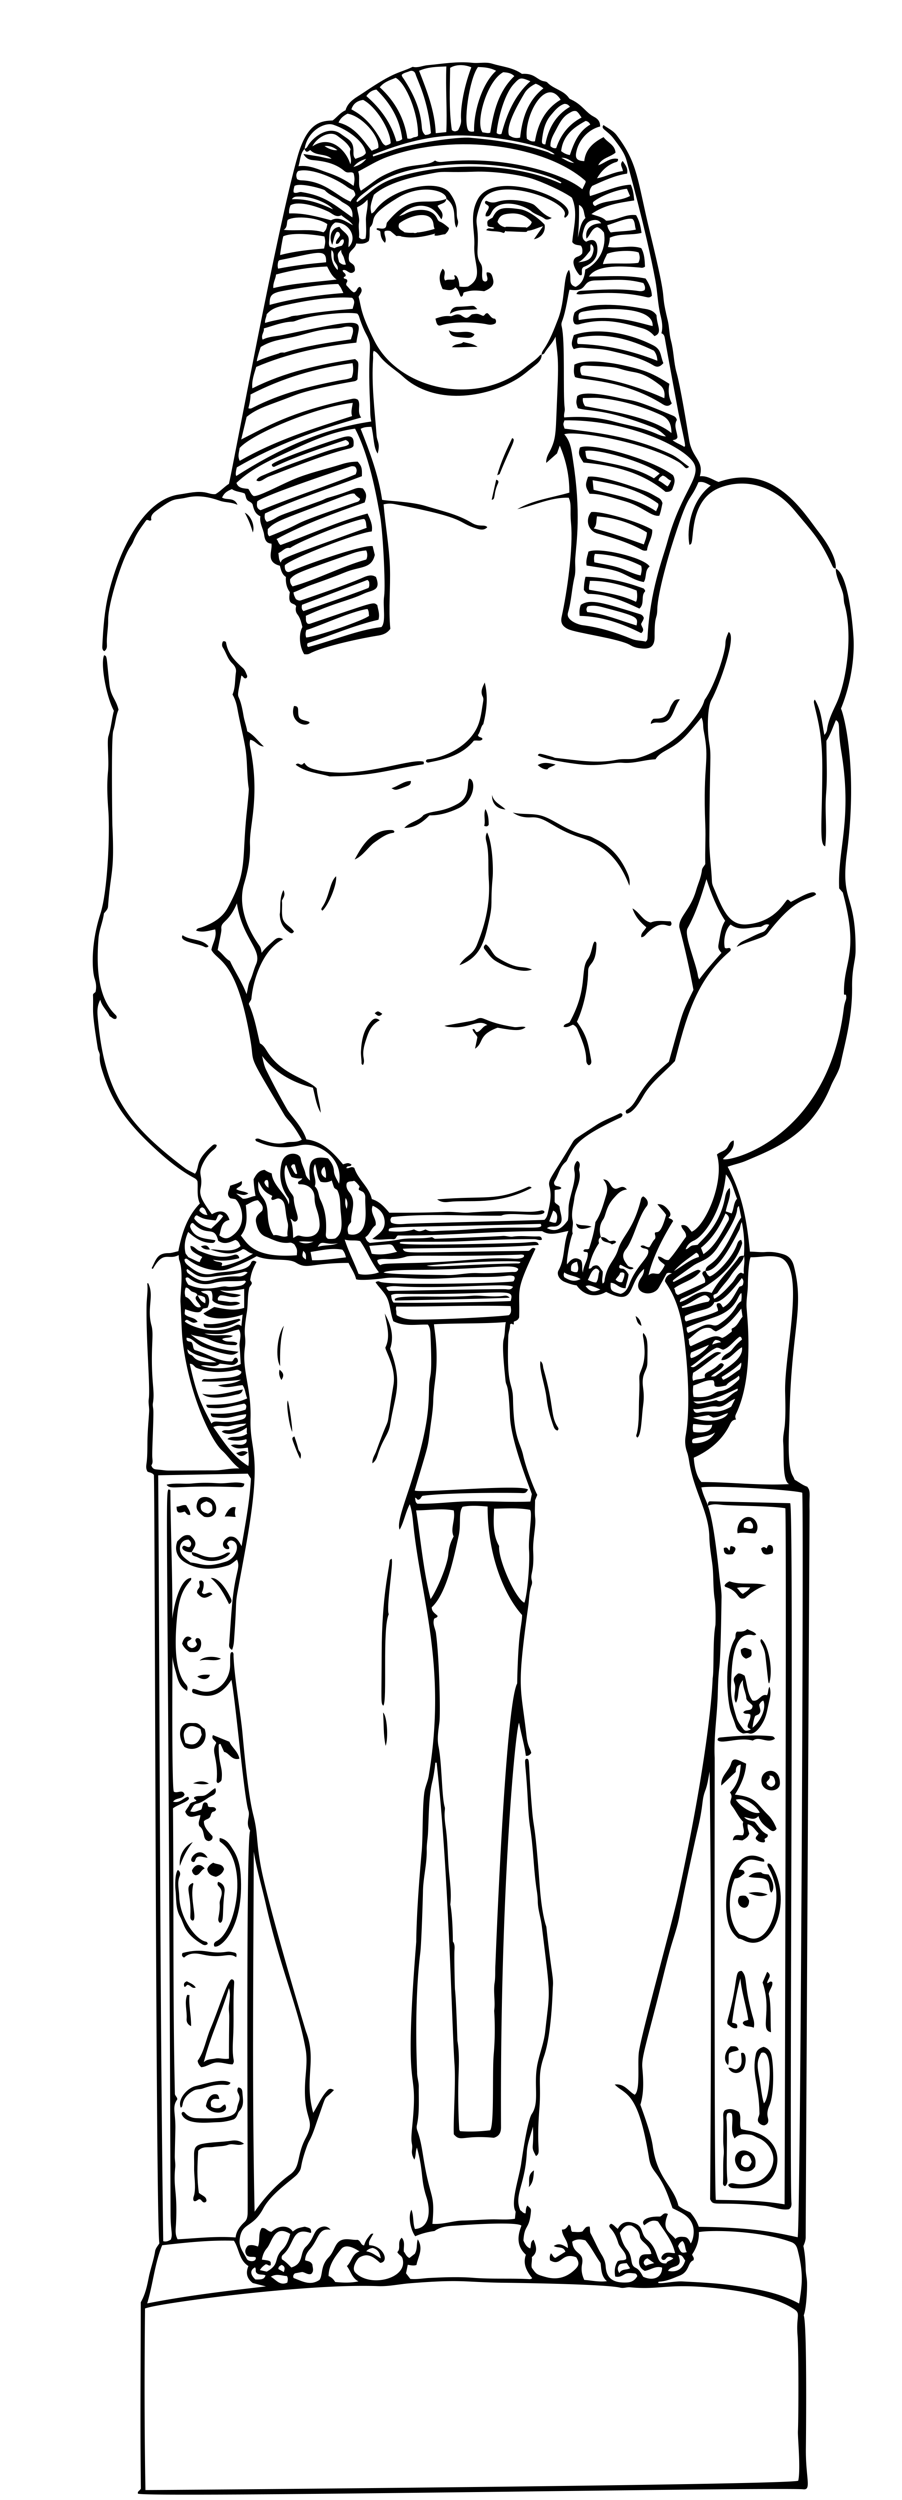
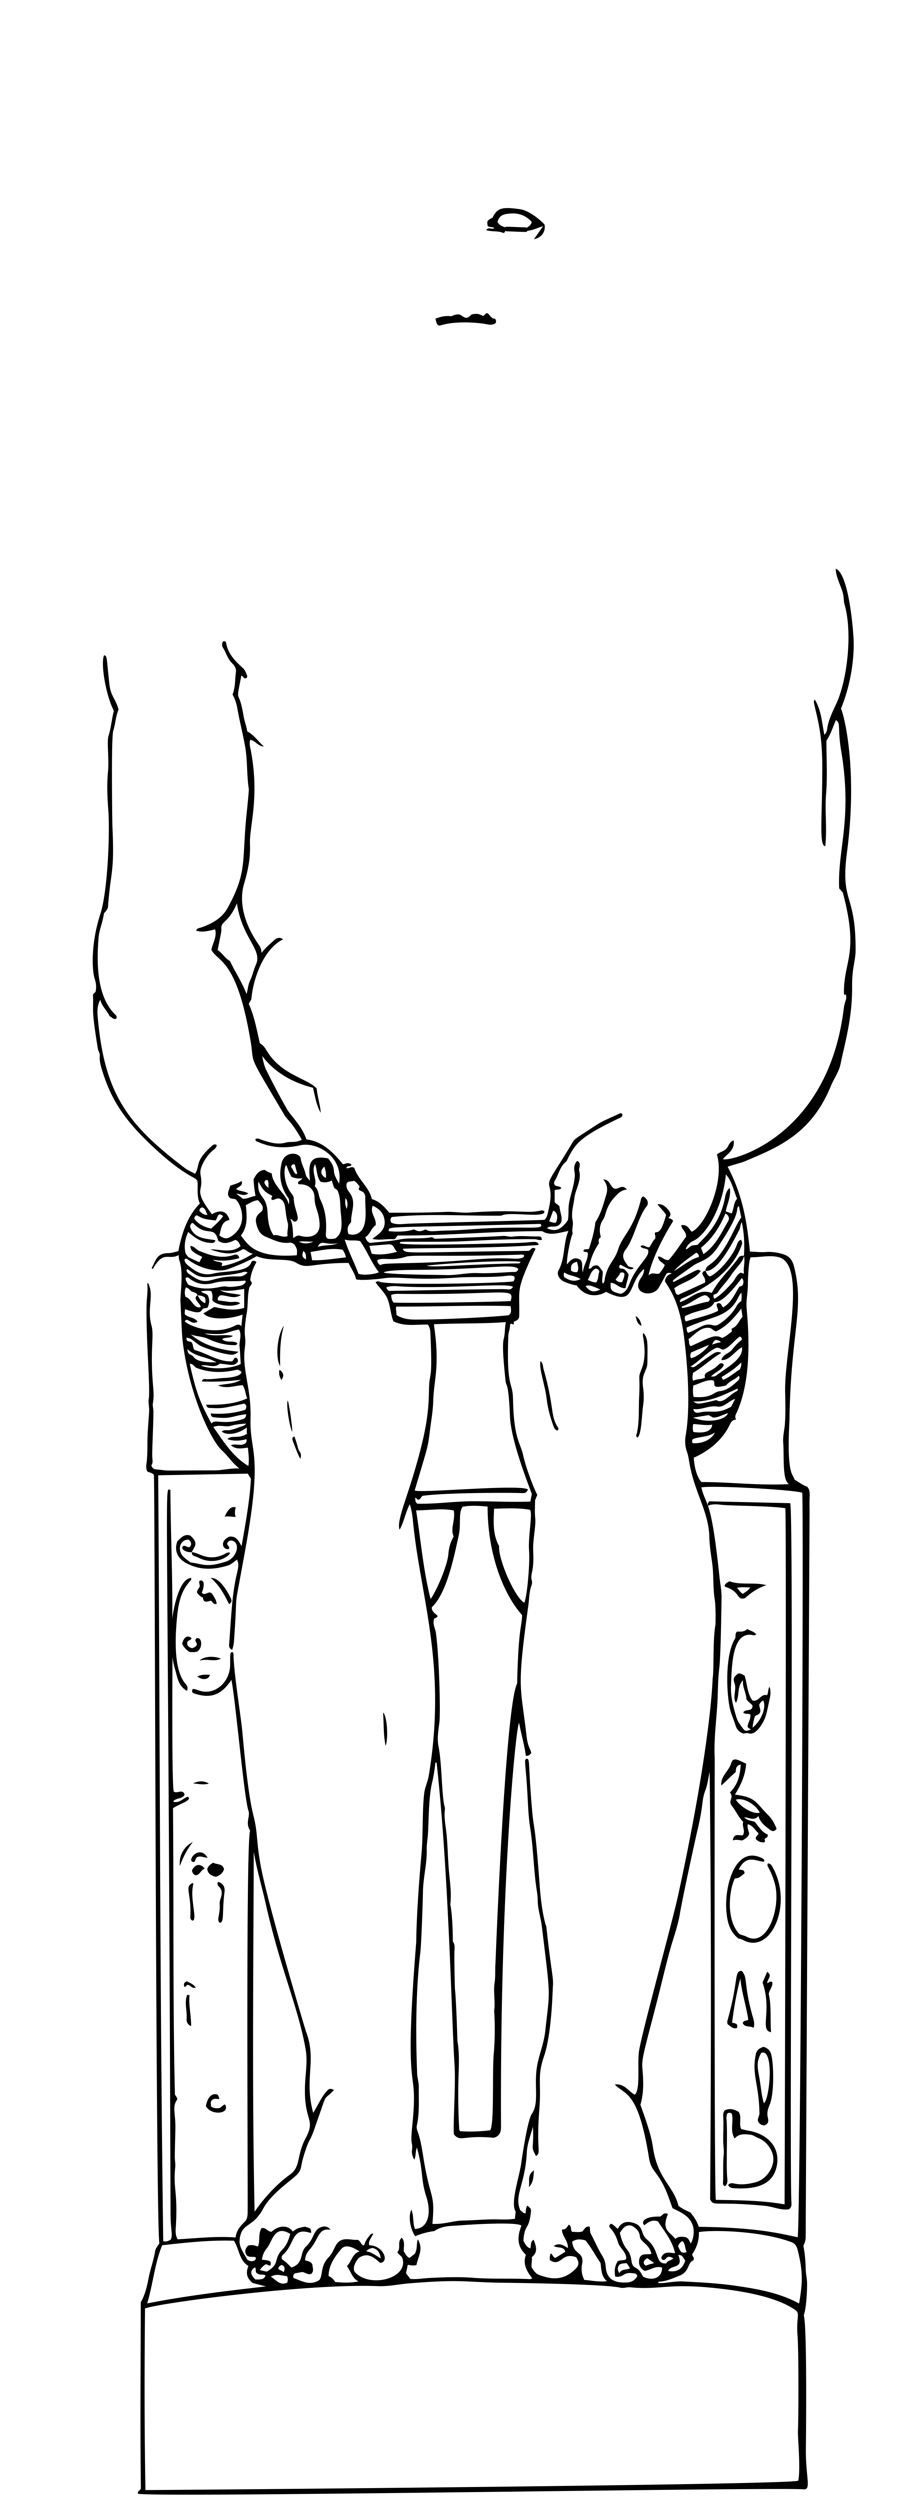
<svg xmlns="http://www.w3.org/2000/svg" viewBox="0 0 776 2150">
  <path d="M517.014 1063.965c-2.398 1.378-2.216 3.461-1.657 5.208-4.667 6.811-7.428 13.957-8.916 21.795 2.461.622 2.663-1.597 3.958-2.106 4.891-1.921 5.111 1.074 8.07 4.548.469 3.416-1.076 6.874-.045 10.49 1.881-.863 1.587-2.565 1.841-3.894 2.517-13.168 8.516-15.574 11.624-25.703 3.526-11.491 12.524-16.144 19.055-40.831.458-1.733.501-3.69 2.514-4.515 3.515 2.108 5.07 5.858 2.839 8.587-7.412 9.07-11 28.258-17.903 36.983-4.819 6.091-.824 10.387 1.627 13.865 1.788 1.97 4.006.805 5.023 2.529-2.718 1.335-2.718 1.335-11.178-3.154-1.167.457-1.181 1.424-1.074 2.499 1.07 1.321 2.876.443 4.111 1.311 1.53 1.056 2.645 2.485 3.836 4.408-.195 3.859-2.024 7.602-2.547 11.911-5.589.367-8.282-4.715-12.821-4.591-.36 6.542.3 7.356 8.44 9.486 4.414-1.066 6.276-5.012 7.624-8.521 6.306-16.407 18.003-23.184 16.129-29.169-1.672-1.936-4.993-.644-6.525-3.307 2.793-2.121 4.787 1.498 7.654.865 1.685-2.425 2.973-5.498 4.814-7.136.964-2.34-.479-3.674-.072-5.203 1.647-1.927 4.475 3.41 9.611-15.397-2.108-3.458-5.118-6.026-7.465-9.235 4.42-.419 7.18 2.158 9.505 5.053 1.552 1.933 2.86 4.386.042 6.492 1.088 1.263 2.884.642 3.956 2.983-.564 1.005-16.283 25.231-21.198 46.703 3.335-3.279 6.303-.677 9.202-1.511 1.933-2.254 3.684-4.623 4.824-7.429-2.068-2.333-5.568-3.358-5.843-7.292 3.661-.172 5.343 3.621 9.219 2.941 5.619-6.121 10.14-13.647 14.901-19.878.45-4.671-3.893-6.233-4.076-9.979 5.111-1.068 6.612 3.131 8.987 5.611 12.123-5.425 28.526-43.408 21.672-66.403 2.378-2.285 6.005-2.671 8.28-5.236 1.911-2.154 2.316-5.749 6.082-6.912 1.397 8.363-6.212 12.224-9.172 16.005 3.828 3.098 90.059-16.456 103.923-129.285.935-7.605 2.988-7.779 1.833-12.102l-1.393.089c-.093-.3-.261-.599-.266-.9-.458-28.635 13.262-33.453-.96-86.945l-3.154-3.633c-1.514-33.873 11.628-59.257 1.681-118.588-3.207-19.13-.075-23.698-4.477-26.123-2.721 6.191-4.629 12.55-8.18 17.729 0 15.402.953 30.597-.268 45.615-1.222 15.034.978 30.081-.736 45.133-5.419-.728-2.649-22.439-2.535-66.382.079-30.576-3.98-42.267-7.054-56.273-.238-1.082-.489-2.246.619-3.495 5.665 9.35 6.082 19.85 8.227 30.355 1.412-1.474 2.134-3.127 2.335-4.704 1.033-8.084 4.732-15.153 8.054-22.4 9.065-19.774 14.111-60.208 6.945-85.106-.793-2.755-.589-5.596-1.125-8.39-1.204-6.284-6.611-15.26-6.402-22.455l-.082.076c10.803 4.275 14.61 47.607 15.322 59.199 1.037 16.874-2.203 40.349-10.787 61.235 2.34 4.301 14.716 50.738 5.172 123.644-5.813 44.396 7.742 34.11 7.418 84.624-.055 8.578-3.166 14.622-3.008 31.231.257 26.881-6.547 49.401-9.905 66.026-1.414 6.998-5.78 12.691-8.423 19.157-17.036 41.682-46.399 52.866-72.925 64.194-4.977 2.125-10.464 3.147-15.794 5.098 13.166 25.068 16.518 47.294 19.163 73.013 4.723-.003 8.958.712 13.284.354 5.36-.443 10.568.361 15.746 2.005 5.114 1.623 7.592 5.398 8.778 10.009 9.454 36.77-2.579 54.72-3.802 131.925-.082 5.159-2.278 34.749 1.762 46.089.742 2.084 2.041 3.795 2.673 5.802 3.755 2.069 6.987 4.757 10.836 5.979 3.285 4.213 1.616 6.039 2.013 20.694.07 2.605-3.368 617.06-3.328 624.722.015 2.8-.948 5.186-1.979 7.635 1.338 6.572 1.847 13.195 1.99 19.85.086 4.003 1.109 7.989 1.172 11.876.131 8.098-.863 22.977-2.874 27.892 3.084 8.264 1.879 112.468 1.855 114.244-.334 25.432 5.111 36.152-2.185 35.405-20.293-2.076-570.425 7.546-572.482 3.674-.514-2.221 2.035-2.658 2.548-4.368-.645-53.681-.148-107.359-.094-160.143 4.042-7.169 5.441-14.195 6.83-21.197 1.522-7.671 4.283-15.031 5.522-22.775.4-2.504 2.217-4.439 3.707-6.792-3.18-8.04-3.824-657.527-4.782-660.837-1.477-1.97-3.668-1.999-5.337-2.747-1.813-2.584-1.213-5.36-.897-7.903.824-6.64.591-13.298.736-19.945.174-7.982.942-15.914 1.434-23.869.224-3.622-.882-7.383-.328-10.915 1.457-9.301-2.433-50.737-1.882-80.709.113-6.131 1.286-12.226.6-18.382-.021-.184.423-.42.65-.631 5.699 10.769-1.238 21.174 2.977 36.58 2.437 8.909-1.235 19.881 1.232 50.268.446 5.49 1.008 10.972.002 16.437-.409 2.222.303 4.298.387 6.449.288 7.424-1.28 34.47-.912 40.335.156 2.499.689 4.921-.837 6.706.773 2.578 2.188 3.41 4.23 3.595 15.509 1.406-3.434.908 50.357.817 6.678-.011 13.147-1.999 21.141-1.64-6.341-4.919-9.822-10.84-14.838-15.374-9.095-8.218-24.872-41.56-31.765-79.811-3.501-19.426-2.592-22.322-4.063-47.659-.417-7.186 2.92-25.556-.985-36.187-.5-1.361-.404-2.94-.591-4.49-9.068 4.825-12.83-4.598-22.204 11.952-.556-.342-1.049-.627-1.041-.644 3.87-7.247 4.549-13.016 14.586-13.004 2.766.003 5.533-1.057 8.394-1.649 2.993-15.131 7.411-29.636 18.528-41.025-2.973-6.62-1.458-13.234-2.066-19.12-.879-1.772-2.029-2.395-3.223-3.04-13.571-7.329-25.194-17.357-36.294-27.791-24.297-22.842-34.632-40.113-41.838-62.44-1.486-4.604-3.119-9.518-2.692-14.638.189-2.26-1.333-4.079-1.677-6.228-5.724-35.664-3.603-30.089-4.156-46.078.113-1.486 1.781-1.844 2.207-2.781.926-3.993.44-7.489-.725-11.099-2.499-7.744-3.3-30.703 4.876-55.869 6.228-19.17 8.319-69.099 6.823-89.108-.827-11.066-1.354-22.268-.254-33.411 1.037-10.513-1.132-25.564.388-30.378 2.265-7.174 2.79-14.694 4.653-21.789-6.718-12.612-11.697-40.857-8.386-47.764 2.8.828 1.889 1.22 4.568 25.176 1.14 10.198 5.507 12.364 7.83 21.651-2.493 5.682-2.605 12.118-4.537 18.153-1.94 6.061-.807 80.463-.76 81.463 1.947 41.25-1.394 38.015-3.739 69.583-.209 2.814-2.284 4.324-3.544 6.1-.93 7.382-4.065 13.995-4.635 21.14-1.75 21.957-1.44 50.73 14.578 65.973.853.812 1.517 1.819.585 3.369-2.382 1.031-3.626-1.417-5.577-2.107-2.251-4.986-6.826-8.548-8.032-14.231-3.441 6.226-2.492 12.586-1.871 18.9 6.202 63.14 26.175 89.124 74.476 125.814 2.661 2.021 5.74 3.249 8.839 4.951 4.655-6.552-.859-10.259 14.503-23.924 1.024-.911 2.382-2 4.202-.703-.185 2.396-2.198 3.582-3.718 4.908-3.726 3.25-6.411 7.175-8.491 11.6-4.439 9.44.642 9.274-1.668 20.559-1.163 5.679.468 9.814 9.703 22.432 7.687-4.472 12.902-2.771 15.155 4.902-7.486 1.365-6.968 8.016-8.778 13.193 3.678 2.966 6.542 3.335 10.012 1.092 16.473-10.647 7.702-29.816 3.726-32.213l-4.219-.702c-4.171-3.534-.697-7.157-.256-10.813 3.457-1.244 6.806-1.981 10.003-4.089 1.218 4.735-3.169 4.602-4.66 7.028 3.096 1.919 6.948 1.621 10.364 3.636-3.84 2.766-6.979.461-10.399.16l5.663 4.45c3.941.27 7.069-2.014 10.929-2.42-.88-4.982-1.483-9.559-1.674-14.335 2.075-3.745 4.114-7.59 9.506-8.097 1.629 1.267 3.72 2.2 6.126 3.081.723 10.676 13.772 18.871 14.433 26.654 1.012-2.206.36-3.837.193-5.008-7.098-9.518-8.74-19.717-6.126-30.606 2.568-10.698 15.782-9.408 16.487-3.555.547 4.54 3.166 8.384 4.034 12.808.452 2.306 1.891 4.052 3.914 5.836-2.177-17.181 1.454-21.621 15.454-19.087 2.625 3.022 4.869 6.294 5.08 10.807.18 3.858 2.433 7.046 4.402 10.987 4.224-22.589-18.539-36.411-33.443-33.04-12.271 2.776-24.391 2.365-36.085-2.846-1.018-.454-2.359-.488-2.43-2.388 2.098-1.417 3.991.092 5.881.704 6.65 2.152 13.231 4.226 20.398 2.181 4.018-1.146 8.93.414 13.657-2.504-3.34-5.725-6.661-11.351-11.061-16.234-1.461-1.621-2.91-3.274-3.989-5.095-32.564-54.939-25.543-42.248-28.866-62.5-11.813-71.974-28.267-68.737-33.858-79.366.833-5.564 4.924-10.772 3.253-17.648-5.396 1.093-10.671 3.008-16.399 1.035.875-2.302 2.887-2.159 4.459-2.706 9.336-3.248 17.849-8.055 22.692-16.861 17.51-31.835 11.856-40.47 16.552-83.444.109-1 1.819-17.601 1.615-18.908-1.897-12.163-1.007-24.52-3.221-36.737-1.922-10.609-4.581-21.053-6.496-31.658-.769-4.26-1.926-8.741-4.303-12.698 2.594-6.183 1.991-12.783 2.956-19.157.511-3.378-1.342-5.836-3.475-7.931-3.818-3.749-4.928-8.996-7.749-13.291-1.056-1.608-.841-3.768.092-5.341 1.756-.423 2.532.307 2.701 1.335 1.541 9.345 7.746 15.567 14.335 21.518 1.951 1.762 2.717 4.135 3.644 6.417.38.935.072 1.991-.955 2.499-2.007.448-2.209-1.832-3.931-2.358-5.212 26.957-2.392 8.934 1.839 34.361.778 4.675 2.546 9.176 3.23 13.602 5.971 3.207 9.249 8.472 14.306 13.032-5.269-.236-7.235-5.102-11.713-5.759-1.052 3.181-.085 6.22.477 9.179 7.757 40.848-1.392 65.166-.733 80.737.522 12.335-1.917 23.197-5.056 33.901-5.434 18.532 2.457 38.231 13.16 53.19 1.098 1.534 1.528 3.241 1.929 6.26 3.21-4.466 6.806-7.232 10.114-10.318 2.273-2.121 4.612-3.826 8.408-1.388-16.7 8.226-25.675 33.309-27.282 50.869-.164 1.791-1.722 2.824-2.249 4.81 4.779 10.561 6.797 22.208 9.541 33.836 3.441 1.679 5.046 5.153 7.009 8.136 12.705 19.312 34.006 22.177 41.818 30.639.619 6.962 2.991 13.735 3.502 20.919-3.847-6.452-4.733-13.877-6.734-21.543-17.272-4.4-32.486-12.657-43.726-27.362.967 4.15 1.644 8.253 3.576 12.14 5.696 11.459 11.616 22.786 17.988 33.887 3.117 5.431 12.825 14.403 16.563 25.781 14.07 1.765 23.057 11.228 31.505 21.461 4.416-1.399 4.416-1.399 7.248.062-.297 2.644-3.99.38-4.359 3.202 2.038.659 3.732-1.642 6.151-.531.004.003.641.212.765.589 3.261 9.943 12.718 16.256 14.973 26.543 6.613 2.019 10.732 6.605 15.027 11.73 3.35 0 29.308.19 48.482-.711 6.755-.318 13.584 1.039 20.424.572 43.54-2.974 49.103 1.253 61.712-1.812.992-.241 2.775.127 2.885 1.339-1.16 5.449-30.308-.712-37.173 3.167-32.801.282-63.673-2.024-94.198 1.158-1.477 1.678-1.316 3.077-.529 4.732 3.451 1.881 8.794 1.457 13.024 1.096 5.337-.456 110.918-2.939 118.807-3.402 1.577-1.374 2.341-3.218 2.788-5.165 1.75-7.618 3.712-15.207 1.634-23.133-1.69-6.447 1.314-7.244 20.018-38.674 1.785-3 3.208-3.349 20.052-14.475 6.317-4.172 13.385-6.612 20.04-9.975.989-.5 1.943-.387 2.678.933-.162 2.353-2.395 2.82-4.053 3.613-33.543 16.05-36.434 21.948-42.354 32.855-.793 1.461-1.307 3.287-2.503 4.279-5.177 4.297-6.088 10.979-9.456 16.264-.651 1.02-.771 2.197.08 3.503 1.36 1.56 4.138.581 5.711 2.652-1.481 1.794-3.793.847-5.808 1.831v9.96c.952 2.076 2.864 2.042 4.182 4.091.283 4.698 3.01 10.059 1.191 13.964-3.679 5.713-8.774 1.435-11.943 4.647 7.146 3.354 11.836 1.535 17.864-6.695 1.038-4.629.253-9.33.959-13.973 1.457-9.583 6.33-20.618 4.758-28.355-.628-3.09-.055-6.229 2.359-8.829 4.086 1.676 1.242 6.589 1.656 8.06 2.446 8.695-3.09 15.96-4.069 23.985-.773 6.347-2.958 12.652-1.486 19.192.857 3.807-.961 7.607.074 11.195-2.08 4.093-5.488 22.139-4.926 26.578 3.207-4.027 6.535-7.335 11.933-3.618 2.079 3.151.372 7.048 1.839 10.608.042-5.915 4.458-10.684 4.153-16.676-.716-1.93-3.173-.212-3.812-2.014.838-2.431 3.362-.529 4.888-1.903 2.304-7.237 4.534-14.679 5.442-22.791 4.755-7 6.882-15.441 9.383-23.679 1.305-4.3.987-8.778-2.703-13.028 6.411.013 5.807 7.334 10.495 8.065 3.037.172 6.098-4.172 9.955.645-5.466.482-8.254 4.008-11.207 7.272-7.165 7.919-6.741 14.814-9.25 18.441-3.269 4.726-3.493 9.891-1.98 15.26l.086-.08zm-347 49.999c1.461 2.819 2.999 5.562 6.568 6.879.291-3.436.456-2.123-.434-5.021-2.005-1.3-4.062-1.689-6.206-1.776-.728-2.308-3.048-2.443-4.754-3.217-1.909-.865-2.74-3.367-5.333-3.471-1.135 2.722-1.124 5.253-.216 8.042 5.448 1.511 7.325 10.928 13.064 8.704-.596-3.524-7.55-7.205-2.689-10.14zm470.078-34.063c-.515 5.262-6.81 10.183-11.425 17.251-3.356 5.14-7.849 9.36-11.191 14.47-.93 1.421-2.672 1.18-3.626 2.264-.136 1.083-.055 2.044.747 3.141 6.114-3.514 10.644-8.738 15.315-13.847 2.624-2.871 3.925-6.928 6.871-8.455 1.755-.461 1.969 1.059 3.197.408-.685-4.995 1.276-10.055.043-15.177.666-9.68.166-19.282-1.838-28.866-1.468 2.32-1.136 5.087-2.504 7.347-1.648 2.723-17.196 36.104-28.741 34.613.227-4.902 4.599-4.584 10.371-11.57 10.626-12.859 15.168-27.455 20.385-34.377l-2.02-9.917c-.961.841-1.418 1.74-1.458 2.656-.393 9.041-13.671 27.995-15.696 31.264-8.307 13.412-15.355 12.561-22.722 17.802-18.273 13-17.067 12.16-16.818 13.365.343.055.72.245.941.131 20.97-10.766 20.156-11.522 22.929-9.19-5.875 7.869-15.552 9.339-22.935 14.881 1.399 1.392.294 4.412 3.383 5.617l23.207-10.588c.884-3.992-2.126-5.695-2.309-7.986.486-1.761 1.602-2.034 2.81-2.166.793 1.813 1.452 3.724 3.58 4.83 5.904-1.882 19.276-15.929 23.394-27.299.61-1.683 1.281-3.813 3.677-4.168 1.004 2.73.985 2.724.32 4.654-7.543 21.893-28.937 36.177-50.195 45.345-1.252.54-2.949.965-2.907 3.571 9.1-2.517 15.562-12.072 27.435-7.896 6.238-11.935 16.407-20.591 23.59-31.032 1.496-1.175 2.897-.864 4.19-1.076zm-459.384-5.16c5.221-1.151 18.495 3.938 26.215-2.998-1.079-2.383-1.801-4.659-4.543-5.318-4.699 2.089-9.448 4.391-14.692.617-3.371-13.867-9.571-2.512-21.183-14.754-.288-.304-.858-.34-1.255-.484-1.243.961-1.668 2.157-1.692 3.334 3.689 10.517 13.429 9.945 21.77 11.551-.627 2.465-2.144 2.312-3.38 2.303-8.071-.056-14.335-4.292-20.047-9.481-2.775 6.262-3.793 12.168-2.202 18.611l2.361 3.148c8.095 3.723 8.201 4.121 9.931 4.058.126-1.702 1.324-2.895 2.014-4.313-8.568-4.219-9.973-5.495-10.219-9.435 3.332.103 4.922 3.205 7.647 4.293 9.541 3.809 19.055 7.065 29.493 3.495 2.001-.684 4.299-.629 4.946 2.742-7.582 1.974-14.949 2.886-22.556 1.297 2.305 2.311 5.786 1.402 7.575 2.862.869 1.396-.862 1.749.06 2.655 9.393-1.616 17.864-5.239 26.713-10.669-4.089-.47-5.708-3.783-8.792-3.948-9.403 6.359-18.735 3.145-28.063.325l-.101.109zm428.215 220.348c.221-1.252-.288-2.724 1.413-3.865l69.444 1.597c3.362 2.687-.862 576.519 1.12 601.578.174 2.2-.097 4.358-2.176 5.685-7.11 1.123-13.115-2.261-21.487-3.038-43.384-4.027-43.048 1.077-46.309-5.584.895-122.196 1.066-244.991-.42-367.819-1.08 5.464-1.755 11.021-3.717 16.258-3.494 9.326-1.114 11.003-7.18 35.981-.244 1.003-11.719 52.568-14.815 70.694-1.848 10.823-5.846 21.118-8.706 31.699-4.157 15.378-7.726 30.893-11.721 46.304-10.364 39.976-12.428 46.339-11.718 54.375.925 10.469 1.412 20.965-1.717 31.235 3.543 9.89 9.237 25.456 10.678 35.814 3.93 28.263 17.846 33.683 22.056 51.098 3.278 2.6 6.922 4.216 10.232 5.688 3.133 3.732 5.59 7.459 7.28 12.384 44.864.603 64.269 4.38 85.088 9.004 2.415-15.842 5.334-621.087 3.915-640.367-9.599-2.822-80.544-6.5-86.787-4.483 4.201 17.206 8.253 6.985 15.542 76.542.671 6.407 2.063 12.848 1.798 19.219-.042 1-.542 47.901-1.937 59.573-.947 7.921-1.109 15.938-1.356 23.89-.553 17.803-3.476 35.479-2.583 53.351.05 1.001-.563 376.381 1.008 380.099 19.499.335 39.187.423 59.113 3.865.029-1.001 1.856-597.558.632-598.695-13.027-2.162-46.315-1.98-54.883-2.963-3.901-.447-7.987-.882-11.807.881zm-443.89 39.872c-5.633.455-10.393-3.315-7.254-5.418 1.999-.488 3.35 1.882 5.633.791 1.755-2.266 1.089-4.279-1.178-6.195-7.617 0-9.95 9.071-4.448 14.709 1.842 1.888 4.11 3.36 6.069 4.929 10.937 1.31 13.32 4.746 30.538-.713 9.106-2.887 12.733-15.245 5.905-17.843-2.21-.841-3.852.189-4.866 2.164-.181 1.848 2.456 2.497 1.63 4.745-4.74 1.636-9.041-6.27.246-10.506 5.757-.741 7.889 3.356 10.545 8.185 3.405-20.117 7.028-38.973 8.021-58.058l-2.691-4.325-77.074 1.411c1.521 219.536 1.344 439.093 4.323 658.722 2.52.657 4.449-.132 6.537-1.414 1.852-4.855-.191-7.584-.237-21.695-2.153-652.436-5.696-624.501-.134-622.869.185 36.763 1.987 73.683 1.612 110.676.283-2.868 4.606-34.262 16.21-35.183.454 1.805-.702 2.43-1.409 3.308-3.901 4.844-8.773 10.905-10.598 29.524-1.506 15.36-3.712 46.281 7.46 58.599 1.255 1.383 2.032 3.015.997 5.723-5.571-3.06-7.58-8.164-8.893-13.452-1.318-5.309-3.212-10.503-3.561-16.054-.029 1.005-.802 113.137 1.153 116.21 3.124 1.884 7.529-2.641 9.237 2.467-1.73 4.325-7.288 2.372-9.919 6.141 5.912 1.678 8.852-3.458 12.796-4.209 4.303 3.227-8.546 6.35-12.858 9.955.76 81.761-.225 163.643 1.642 245.508.099 1.728 1.986 2.63 2.09 4.743-4.775 6.586-1.38 11.398-1.663 25.604-.155 7.808-.434 15.615-.523 23.424-.036 3.152.701 6.35.38 9.454-1.858 17.975 2.134 20.618.668 48.766-.218 4.193-1.103 8.609 1.402 13.143 16.475-.873 32.975-2.842 49.875-1.584.658-5.744 3.883-9.75 7.686-13.333 2.008-1.892 2.424-4.166 2.643-6.744.458-5.409-1.775-325.865 2.233-329.713-4.587-7.091.331-12.015-1.579-17.505-3.647-10.483-11.253-96.779-14.603-112.304-8.742 13.427-18.392 16.659-33.027 11.346-.788-.93-1.207-1.932-.141-3.547 2.109.037 4.22 1.102 6.381 1.728 12.77 3.696 25.727-7.578 25.715-22.766-.008-9.7.005-10.378 1.837-10.687 1.394.831 1.032 2.319 1.074 3.542.587 17.182 6.319 51.244 7.646 65.828 1.588 17.451 4.884 53.01 9.301 70.54 4.22 16.747 2.293 20.367 6.245 42.931 5.613 32.049 38.759 142.544 39.146 143.561 9.588 25.255-1.934 40.016 6.208 69.943 3.938-6.22 6.506-12.575 10.925-17.834 2.622-3.121 3.557-3.575 6.937-1.781-9.782 10.251-5.23.508-14.048 25.404-2.185 6.17-4.036 12.599-7.251 18.409-.81 1.465-1.426 2.972-1.991 4.551-7.2 20.136-3.08 17.584-8.098 23.887-3.365 4.225-22.184 16.1-29.377 29.536-9.405 17.568-18.708 11.664-20.389 26.91-.707 6.412 3.521 11.256 6.168 16.521 1.314 2.613 8.594 3.045 7.637-1.368-2.37-.903-5.096.373-7.557-1.513-2.302-2.984-1.533-5.849.882-8.437 3.056-1.182 5.732-.287 8.637.711 2.048-5.256-.014-11.213 3.142-15.873 3.679-.797 5.2 3.229 8.571 3.136 7.424-6.729 15.309-4.864 18.199-.157 3.921-2.867 3.921-2.867 10.338-4.219 5.268 1.473 5.268 1.473 5.547 5.095-.306.08-.662.303-.917.22-16.13-5.29-12.948 9.722-23.32 18.8-1.002.877-1.603 2.151-.879 4.019 2.811 1.678 5.374 4.221 7.979 6.988 11.217-3.402 6.843-12.474 12.577-17.918 7.478-7.099 6.13-14.121 12.849-16.717 3.265-1.261 6.046-.673 8.429 2.193-10.898-1.834-9.811 7.661-17.892 16.792-2.32 2.621-4.022 5.591-4.067 9.444 2.154.931 4.889.608 6.296 3.79.008 2.322 1.767 5.491-1.159 8.014-2.917.816-4.907-1.343-7.688-1.73l-6.2 1.161c-1.349 1.195-1.851 2.325-1.155 4.028 7.182 2.559 14.318 7.104 22.339 1.546 3.046-4.682.61-12.008 7.94-19.504 6.371-6.515 4.673-16.285 17.092-15.374 2.799.205 5.576.717 7.655.468 2.943.95 2.579 4.485 5.622 4.838.744-2.368 1.598-4.442 3.064-6.324 2.925-3.754 2.787-3.861 4.953-3.842-4.07 7.032-4.07 7.032-3.619 10.013 12.179.142 17.723 14.36 9.465 15.168-5.165-4.47-10.468-9.557-18.466-4.257-1.8 1.964-6.507 8.892-2.905 12.615 12.954 13.393 45.718 4.979 40.532-12.211-.714-2.365-3.154-2.88-4.447-5.471 3.463-3.056-.42-8.649 3.812-12.337 3.203 3.711 1.467 7.853 1.782 11.934 1.475 1.667 2.1 4.284 4.841 5.502l4.639-3.662c2.359-4.201 1.23-8.148 2.531-12.389 5.252 8.363.101 15.123-1.11 22.071-2.605.871-4.863.239-7.489-.184l-1.507 7.341 3.709 4.827c5.787.544 11.013-.55 16.261-.807 12.614-.617 25.298-1.127 37.896-.142 15.616 1.22 31.246.344 46.854 1.062 1.206.056 2.632.452 3.803-.783-4.695-5.902-8.246-12.145-5.394-20.115-8.087-7.385-7.348-16.128-3.824-25.004-3.579-3.55-44.942-.927-52.39-.319-7.666.626-15.648.097-22.421 4.921 0 0-8.805.99-16.575 4.516-4.441-6.37-6.187-17.68-3.246-22.84 2.148 5.644 1.054 11.489 3.022 16.586 12.975-.816 13.526-16.315 9.883-27.432-5.173-15.785-2.355-21.512-8.2-42.613-1.451 3.733-.717 7.224-2.224 10.386-1.453-2.527-2.385-5.057-2.037-7.987.965-8.121-1.601-2.573.146-19.875 6.108-60.491-8.255-12.639 3.556-159.715 0 0-.158-23.844 4.671-77.561 1.133-12.607.461-38.34 2.299-50.856.709-4.825 2.929-9.175 3.73-13.969 15.701-94.045-6.448-151.83-13.153-215.388-.633-6.003-1.041-12.063-3.131-18.323-3.768 7.092-4.762 14.736-8.719 21.866-2.735-5.929 4.785-23.999 11.013-44.398 12.8-41.926 13.917-58.028 14.247-76.086.313-17.132 3.112-4.202 1.302-46.31-.134-3.128-.093-6.682-2.268-9.571-9.956-.321-20.081 1.963-29.694-2.886-2.316-5.951-2.528-12.4-4.69-18.349-2.163-5.951-7.145-9.986-10.65-15.2 1.585-.913 2.586-1.034 3.495-.513 6.115 3.511 111.845 1.222 115.152-.301.907-1.354 1.549-2.658.556-4.263-2.032-.896-4.252-.704-6.344-.454-14.422 1.725-28.932.529-43.412 1.559-37.177 2.643-49.562-1.36-62.311.563-4.061.613-19.957 2.225-23.833.87-1.18-5.112-4.24-9.268-6.519-14.08-33.537.07-35.019 5.952-45.223-.214-7.214-4.359-22.484-.662-33.814-5.585-8.25 4.758-16.554 8.17-24.998 11.262-6.642 2.432-21.971.844-34.238-8.43-.835-.631-1.65-1.218-2.844-.006-.039 2.676 2.091 4.332 3.878 5.798 6.059 4.971 12.349 8.461 20.993 6.318 10.266-2.545 29.079-.894 32.289-9.114.775-1.984 2.346-2.61 4.767-.827-2.639 4.671-4.689 9.528-5.358 15.294-.146.974 1.557 1.775 1.282 3.238-.417 1.649-2.165 2.564-2.293 4.327-1.521 6.708-.816 13.633-1.923 20.347-3.798 23.056-.15 18.509-1.747 30.704-2.518 19.229 5.667 34.562 4.914 60.731-.871 30.294 10.948 26.672-4.195 110.977-11.512 64.089-6.383 28.515-9.77 76.291-.271 3.829-.266 7.726-1.939 11.7-3.356-1.806-2.512-4.289-2.362-6.447.759-10.946 1.428-21.902 2.441-32.825 2.736-29.488 7.398-30.742 4.221-38.395-2.772 1.924-4.947 4.182-7.815 5.064-12.508 3.849-24.749 4.326-36.656-2.493-6.674-3.822-9.778-10.326-6.914-18.253 2.994-2.916 5.776-6.523 10.917-5.094 8.049 6.848 3.626 9.526 1.479 14.478l.071-.068zm225.393 500.638c-.606-10.64 1.714-43.527.617-59.824-2.533-37.619-4.819-163.785-15.417-259.772l-1.093-.052c-.581 5.715-1.4 11.372-2.739 16.945-3.155 13.133-2.875 33-3.648 44.66-.298 4.488-1.142 8.976-1.038 13.429.281 12.046-3.015 23.699-3.223 35.755-.112 6.51-1.318 44.903-2.291 52.754-5.623 45.346-2.726 101.81-2.746 102.812-.085 4.168 1.486 8.252 1.431 12.347-.149 11.119.785 22.316-1.668 33.325-.336 1.509-.117 2.967.414 4.413 2.656 7.227 3.876 14.763 5.078 22.338 6.109 38.499 10.406 30.207 7.894 57.938 10.119.518 18.162-2.776 26.185-2.881 8.483-.111 16.924-.918 25.403-1.019 6.435-.077 12.933.571 19.396-.511l.645-6.132c-4.515-7.269 2.328-26.908 4.611-40.386.169-1 5.192-37.718 9.311-43.707 6.965-10.125 1.019-25.894 5.077-44.006 2.026-9.043 5.449-17.787 6.448-27.068 4.029-37.439 4.96-25.401-2.972-90.57-.857-7.041-3.321-13.828-3.461-21.02a66.458 66.458 0 00-.786-8.952c-2.825-18.082-2.92-36.446-5.763-54.533-1.338-8.509-1.708-17.137-2.16-25.753-1.626-31.012-3.57-32.831-.776-33.533 3.045.4.969 2.5 4.711 45.378 1.468 16.822 2.269 7.279 6.449 63.901 1.897 25.699 5.702 35.177 5.702 35.177 4.674 42.767 6.344 43.363 5.6 52.031-.207 2.416-.904 40.015-7.625 59.522-5.952 17.274-2.177 22.538-3.981 45.333-2.86 36.142 1.935 37.006-2.881 40.441-5.087-9.528-1.564-4.506-2.656-25.344-1.951 7.444-4.889 14.604-5.268 22.271-1.377 27.859-11.232 36.681-5.57 49.682 1.414.601 2.155 2.617 4.498 2.632.345-2.353.103-4.747 1.586-6.697 2.938 2.469 3.255 2.785 3.021 5.334-1.458 15.911-5.571 10.409-6.433 24.797 1.355 2.77 2.596 5.57 5.861 6.699.995-2.582-.195-5.615 2.889-7.49 2.287 5.641 3.909 10.769-1.513 14.992.407 3.316-.734 6.277-.034 9.146 3.997 5.66 3.974 5.744 12.381 8.052 9.661 2.653 18.053.112 25.059-6.861 3.396-3.38 3.397-5.751.771-10.22-13.101-4.816-12.425 8.578-22.525 2.626-.33-1.931-.483-3.96.792-6.002 1.581 1.176 1.601 3.283 3.769 3.982l8.645-5.374c-1.683-5.04-6.699-2.735-9.972-4.938 4.729-3.054 8.262-.64 12.084 1.798.527-6.268-5.089-10.06-5.044-15.979 3.271.361 4.422-2.233 5.895-4.172 2.722 1.406 1.191 4.231 2.805 6.179 2.879.02 5.978.668 8.936-.329 3.135-4.113 3.135-4.113 6.045-4.245.834 1.94-.027 4.148 1.097 6.205 3.26 5.968 5.804 12.355 9.38 18.112 2.017 3.247 3.196 6.244 3.45 10.062.74 11.124 7.522 14.317 18.442 13.748 3.965-.207 6.884-2.044 8.746-5.427-.37-1.232-.997-2.204-2.002-2.296-3.094-.286-6.215-1.047-9.203.826-2.234 1.4-4.658 2.589-7.757 1.812-.954-4.763-.382-9.18 2.078-13.067 2.38-1.596 5.302-.161 7.297-2.043.637-5.517-5.449-9.419-6.762-13.661-1.437-4.645-3.267-9.064-6.715-12.675-1.306-1.367-1.507-2.905.524-3.989 2.422.863 3.695 2.979 5.789 4.414 2.397-4.828 6.447-6.698 11.51-5.621 11.857 2.521 7.015 9.32 13.76 14.945 11.318 9.439 6.298 21.239 16.484 20.391.73-2.464 4.037-2.193 5.957-4.424-6.718-3.814-5.325 2.173-8.942 1.412-1.271-.518-1.663-1.737-.88-3.091 2.834-4.904 7.62-2.595 11.333-2.755-2.317-10.815-9.325-18.86-14.651-27.239-5.167-1.969-8.451.8-11.796 3.289-3.352-3.457 1.174-7.845 13.426-7.449 2.403-.786 3.031-4.102 6.915-2.205-5.638 13.703.991 14.833 6.435 21.412 2.37-2.235 5.037-1.926 7.705-1.702 3.245.273 4.191 3.07 5.508 5.601 2.268-3.633 3.14-9.878 2.043-14.266-2.312-9.241-10.332-12.375-17.734-16.035-.963-2.682-1.871-5.173-2.753-7.674-8.738-24.794-15.317-22.137-17.448-35.356-9.414-58.388-20.264-53.986-29.544-63.34 8.254-1.191 11.815 5.804 17.192 8.745 5.029-3.688 2.259-26.313 3.582-36.603 1.924-14.968 28.36-109.855 33.986-135.798 28.452-131.194 29.481-185.665 29.481-185.665 1.323-6.925-.032-32.569 2.389-45.744.184-1.001.41-16.03-.543-21.865-1.717-10.506-.792-21.186-2.26-31.743-1.021-7.336-2.242-14.646-2.418-22.172-.496-21.269-11.863-36.809-16.724-61.367-.774-3.909-1.12-7.982-2.439-11.696-1.688-4.752-2.013-9.555-1.197-14.274 4.239-24.514 1.725-59.455-1.304-83.997-4.085-33.098-13.792-43.467-16.566-48.789.586-3.554 2.514-5.53 6.123-6.654-2.098-.556-3.363-.864-4.725.199-2.157 3.908-4.353 8.005-6.68 12.027-5.314 9.185-24.728 5.268-15.138-8.612 1.448-2.096 2.533-4.398 2.508-7.486-14.853 13-6.487 32.938-32.644 19.742-8.719 5.036-18.715 3.787-25.36-5.583-3.496-.405-6.957-1.613-10.342-2.989-4.427-1.8-7.174-6.467-5.255-9.92 5.837-10.498 3.836-22.7 8.502-33.894-8.19 1.505-15.654 4.507-22.525.191-42.068-.131-83.491 4.105-124.18 3.697-1.866 1.2-1.347 2.983-3.698 3.267-5.466-.611-11.831 1.193-18.271-.333 5.448-4.188 11.214-7.517 10.566-15.376-.556-6.739-4.594-10.547-10.256-13.141-2.787 6.339 3.68 11.049 2.497 16.81-4.152 2.794-4.815 8.035-8.9 10.216.808 2.188 1.473 3.698 3.989 4.961 8.057-.878 16.981-1.338 25.823-3.022 8.758-1.669 17.847-.063 27.597-1.943l2.444 1.433c1.496-.129 51.73-1.877 58.218-2.459 2.932-.263 6.032.999 8.913.581 7.336-1.063 14.629.067 21.932-.175 1.676-.056 2.898.475 3.018 2.813-2.178.909-4.216-.432-6.258-.45-33.143-.301-56.074 1.984-75.179 2.145-41.976.354-40.295-.62-40.827 1.255 1.672 2.817 96.626-.034 100.993-.146 14.566-.376 17.265-2.615 18.599 1.723-38.879 3.007-103.292 2.479-117.001 3.255 2.446 4.829.068 3.034 108.272 1.829 2.205-.83 2.836-3.985 5.923-1.823-17.953 37.97-13.231 33.407-14.057 58.955-1.121 2.938-3.214 3.009-4.633 3.825v2.24c-.975.515-1.91-1.642-3.222.266.23 3.071-1.362 6.363-1.484 9.742-1.671 46.37 3.766 38.42 4.054 54.367.615 33.967 6.258 37.109 8.734 48.254 2.534 11.403 9.309 28.816 12.15 34.008l-1.912 4.662c0 4.913-.434 10.103.126 15.183.786 7.125-2.26 18.755-1.737 28.757.969 18.541-2.899 18.838-1.157 25.28.357 1.319.186 2.672-.286 3.938-2.062 5.53-1.94 11.473-2.722 17.17-10.161 73.931-6.723 67.292-1.589 112.223 1.14 9.978 3.258 10.593 4.079 14.796-1.151 1.572-2.402 2.672-4.664 2.426-1.229-9.619-4.056-18.708-5.794-28.364-2.761 2.614-16.563 141.488-15.554 347.579.022 4.502-1.253 7.84-6.205 9.312-26.867-2.575-28.432 4.134-34.402-3.022zM125.14 2141.595c1.002.142 556.649-4.349 561.584-8.061 2.207-9.774-.502-37.465-.256-42.502.538-11.019.688-69.679-.343-82.3-1.358-16.61 2.975-18.746-2.682-22.533-16.46-11.02-44.483-15.621-64.245-17.891-45.001-5.169-50.524 1.466-77.123-1.115-2.816-.273-5.512 1.046-8.421.345-13.549-3.263-98.47-4.213-99.471-4.224-35.542-.39-35.272-3.309-82.164.502-8.948.727-17.772 2.764-26.826 2.392-59.815-2.458-189.267 14.592-200.425 19.22-.534 52.09-.572 104.09.372 156.167zm296.531-309.412c3.7-4.758 1.655-49.381 3.114-65.988 1.727-19.661.341-36.804.341-36.804 1.166-8.08-.892-16.186.407-24.322.804-5.035.307-10.245.67-15.385.071-1 8.275-222.208 18.731-241.849 0 0 .376-29.407 2.759-46.13.632-4.437 1.454-8.858 1.465-12.689-14.774-16.342-29.687-50.246-29.674-93.307-7.624-.639-14.649-1.135-21.494.191-3.804 5.272-1.192 15.054-3.384 24.859-3.979 17.802-10.113 49.451-23.179 61.624-.016 3.952 3.236 5.359 5.084 7.427-.426 2.104-3.031 1.294-3.216 3.182-1.138 4.14 1.254 7.762 1.768 11.673 3.143 23.92 3.793 69.501 3.014 76.062-.837 7.057-2.231 14.196-.811 21.251 3.022 15.016 2.69 43.601 5.375 52.309.235.762.148 1.662.055 2.48-.573 5.008.073 10.028.763 14.897 1.82 12.832 1.646 25.784 2.882 38.651.879 9.148 2.16 18.415 1.059 27.7 0 0 2.029 8.07 2.205 31.83 1.471 1.751 1.643 4.459 1.409 7.12-.393 4.464.283 32.883.402 33.883 1.095 9.223 2.104 44.297 2.104 44.297 1.621 9.397 1.358 18.894 1.028 28.256-.933 26.489.54 47.745.54 47.745-.029.588.431 1.201.66 1.792 8.924.651 17.626.234 25.923-.755zm35.862-547.192c-2.1-6.182-17.893-45.148-18.801-66.665-1.345-31.867-3.253-24.301-3.899-31.526-.6-6.71-3.246-28.853-1.484-35.201 1.237-4.457.805-9.387 1.814-14.515-20.882 1.588-41.266.808-61.809 1.853.336 5.168 2.853 16.351 2.142 35.242-.385 10.245-2.528 20.385-2.79 30.726-.197 7.783-1.532 15.547-2.543 23.295-2.414 18.499-.911 11.464-13.384 53.653 3.277 2.709 91.507-5.829 97.528-.733-1.788 2.827-2.067 3.185-6.081 3.003-7.612-.345-63.522-.528-84.626 2.365-1.462.788-1.439 2.816-3.586 3.336-.978.505-1.412-1.55-3.017-1.681.631 1.774-.081 3.426 2.027 5.121 15.587.419 31.753-2.073 48.008-2.116 16.385-.044 32.773.932 49.238.273.439-2.228.82-4.171 1.263-6.43zm-239.229 307.517c-.302 103.247-1.481 206.464.731 309.712.845-1 12.188-18.777 30.529-32.047 9.47-6.851 5.222-15.849 13.436-31.335 9.552-18.008-3.221-13.571-.234-51.638.653-8.32 1.626-16.512.154-24.807-6.533-36.813-21.577-68.339-34.344-125.175-3.348-14.901-7.778-29.575-10.272-44.71zm427.476-511.199c-1.939 3.6-2.382 20.692-2.377 23.4.014 6.679-1.564 13.241-1.11 19.931.665 9.814 6.489 59.365-9.177 91.653-.828 1.706-.587 3.083.118 4.62-3.895.164-4.836 3.382-6.145 5.89-6.456 12.376-17.532 21.233-30.221 26.914.52 9.091 3.032 17.2 6.558 20.913 24.939.004 50.018 3.18 75.45 1.797-6.094-2.83-4.179-24.658-5.072-35.614-.438-5.377 1.003-10.588 1.416-15.891.725-9.314.425-18.625.231-27.896-.727-34.806 19.056-110.084-5.791-115.865-8.021-1.866-15.867.338-23.88.148zm41.701 899.832c2.623-16.18 3.939-25.826-1.327-46.29-.821-3.189-2.254-5.366-5.393-6.529-26.671-9.88-68.657-10.624-79.525-8.581.333 7.184-1.951 13.478-5.785 19.191.255 1.695 2.268 2.782 1.035 5.129-5.041 1.678-3.089 9.701-11.914 13.158-5.694 2.231-11.249 4.909-17.538 5.121-.449.015-.844.443-.74 1.109 2.905.959 13.424-1.696 21.286-1.277 14.769.786 29.536 1.483 44.217 3.582 19.113 2.731 38.06 5.862 55.684 15.387zm-547.964-50.102c-6.518 16.003-7.759 32.998-12.896 50.02 34.439-6.742 68.265-10.721 102.219-14.612l-11.37-2.898c-5.22-3.942-6.23-8.866-3.747-14.617-8.144-5.016-7.826-14.713-12.5-21.776-20.458-.679-40.727 1.533-61.706 3.883zm311.593-552.61c2.632-6.912 4.848-34.684 4.045-44.76-.974-12.214 3.421-32.907.712-35.155-10.09-1.843-20.291-1.15-30.834-.947-.405 11.421-1.281 22.159 4.385 32.156-1.05 11.064 13.795 44.97 21.692 48.706zm-93.135-79.431c4.123 26.119 6.117 51.335 12.476 76.286 5.402-7.609 14.541-29.162 15.273-38.609.403-5.196 1.651-10.127 4.561-15.244-3.177-6.873 1.765-14.19.032-22.374-10.514-2.071-20.894-.041-32.342-.059zM212.089 854.983c1.153-3.891 1.287-7.938 3.018-11.556 2.165-4.523 3.149-9.485 5.158-14.028 5.662-12.802-11.837-21.991-16.459-52.479-6.948 16.681-13.911 15.363-13.391 21.767.185 2.274-.056 2.574-3.154 18.383 4.094 2.772 6.513 7.351 10.592 9.464 4.576 9.804 10.603 18.466 14.236 28.449zm-38.482 333.12c.632-1.969 1.812-2.095 2.954-2.016 5.692.392 11.287-.77 16.939-.991 3.99-.156 14.733-1.351 14.119-5.441-2.801-1.732-2.842-1.871-5.408-1.295-11.318 2.541-22.454 2.24-33.38-2.001-1.789-1-2.735-3.587-5.569-3.41 6.169 28.202 10.367 35.531 18.638 51.397 3.285-4.328 8.726 1.401 25.461-3.311 2.196-.618 4.43-1.296 4.403-4.721-12.6 1.481-12.837 4.295-26.796 2.696-1.466-.168-3.524.094-3.632-3.389 10.337.888 20.401-.125 29.83-3.194 1.05-2.432 1.176-4.107-1.101-5.248-16.466 3.484-18.128 4.439-29.452 3.729-1.268-.079-2.644-.129-3.206-2.772 12.159.131 23.994-.304 35.279-5.474-1.68-3.745-1.48-7.75-3.998-11.373-6.947.574-14.085 3.371-21.125.248 6.625-1.609 13.696-.982 19.762-4.905-11.233 1.509-22.439 1.962-33.718 1.471zm265.627-64.806c-33.047-.919-65.75.63-98.257.44-.731 1.946-.109 3.051-.021 4.181.088 1.143-.142 2.346.541 3.382 4.533 2.518 8.975 3.595 15.31 3.619 29.891.115 79.552-3.134 81.09-3.863 2.131-1.846 1.976-4.254 1.337-7.759zm-179.235-109.901c-3.472.468-6.334-.139-9.089-1.115-2.105-3.231-3.137-6.837-4.622-10.298-2.27 1.616-2.782 15.14 4.418 24.41.9 1.158 1.938 2.617 1.976 3.963.286 10.337 6.597 18.318 1.468 20.263-2.232.319-2.388-1.876-4.325-2.43 2.248 5.452 2.134 10.765 2.398 16.482 2.082-.78 2.979-2.381 5.438-1.965 8.857 2.689 17.894.248 17.281-10.336-.648-11.183-4.282-13.461-4.34-22.391-.046-7.087-5.584-11.654-12.676-11.389-.67.025-1.338-.153-1.531-1.051-.114-2.181 2.611-1.674 3.604-4.143zm-38.067 18.865c-4.315.32-7.255 2.828-10.449 4.167.888 9.48 1.925 18.314-4.271 26.211 6.012 7.187 11.148 19.57 48.11 16.976.462-4.91.377-5.268-2.008-9.249-1.243-1.024-2.79-1.813-4.159-1.613-7.564 1.104-13.949-2.434-20.501-5.077-5.277-2.128-7.277-6.789-8.336-12.151-1.264-6.401 3.939-8.378 5.304-10.357 1.555-3.961-1.296-6.126-3.69-8.907zm48.848-11.963c3.643 3.295 3.058 7.91 4.903 11.628 4.328 8.719 5.308 18.067 4.783 27.652-.116 2.115-.79 4.392 1.771 5.896 1.999.136 4.133.203 6.175-.347 5.747-3.843 6.161-10.091 4.753-22.233-.738-6.358.103-12.962-2.826-19.001-.621-1.236-2.394-1.142-3.154-3.05l-1.805-5.568c-3.044 1.716-6.087 1.981-9.514 1.106-3.388-4.018-2.896-9.497-4.809-15.212-3.657 6.926 2.107 12.844-.277 19.129zm-63.55 93.572c-6.538 4.043-12.271-.327-17.882.235-1.296 1.186-2.627 2.225-1.689 4.352 3.123.406 6.261.726 9.365 1.243 3.089.515 6.503-1.086 9.589 1.193-5.356 3.832-20.634 2.103-23.97-2.613.143-2.445.518-5.104-.895-7.782-2.872-.889-5.639-.164-8.905.054 1.831 2.164 4.321 1.599 5.903 3.523 1.67 3.348 1.543 6.958-.219 10.646l-3.807.746c-2.152 1.946-1.148 5.807-15.482.492-.112 2.085-.68 3.71-.035 4.602 3.438 3.082 8.415 2.193 10.836 6.339-3.563 1.109-3.581 1.143-7.329-.904-1.334-.728-2.559-1.719-3.712.556 4.42 4.129 25.503 12.389 42.751 3.794 1.957-.975 3.949-1.939 5.883.249l1.08-9.998c-12.788 4.784-29.353 4.373-33.696-1.036l9.306-5.491c8.404 1.704 16.789 3.678 25.755.761v-16.305c-7.004 1.115-13.794 2.45-20.748 1.029 4.693 3.198 14.824 2.988 17.901 4.315zm-.133 59.24c-.326-5.06-.484-10.032-1.012-14.965-.515-4.809 2.358-9.779-.509-14.669-5.195.689-9.699 3.083-14.672 3.645-4.722.533-9.464-.026-14.985-.182 8.544 3.106 16.622.198 24.431 1.957-2.682 2.447-6.37.832-9.241 2.815 3.658 3.81 9.342.697 13.136 3.48-.58 1.438-1.187 1.692-1.875 1.702-8.126.126-15.863-1.915-23.085-5.297-4.951-2.318-10.308-2.001-15.218-3.972 11.652 9.954 25.765 13.337 41.212 14.958-3.57 2.665-4.93 2.927-9.097 2.227-7.261-1.219-14.201-3.53-21.053-6.157-7.579-2.905-8.786-7.63-14.548-8.166-.881 4.376 3.665 2.618 4.406 4.194 1.49 2.22.727 4.768 2.528 6.448 10.85 2.866 20.475 10.23 32.031 9.725 1.696-.986 1.508-3.236 3.395-3.177.817.228 1.206.747 1.462 1.378.32.788.482 1.591.063 2.404-3.525 3.658-4.277 2.459-15.43 1.321-4.502 4.446-10.339.468-16.2 1.662 10.586 4.206 27.797 2.256 34.261-1.331zm362.518 777.164c-5.634-1.851-10.004 2.133-14.971 2.817-3.86-2.139-5.396-5.37-4.747-9.588.977-6.352 6.527-4.061 10.487-5.023-1.442-8.24-9.476-10.229-9.872-14.908-.411-4.857-3.458-7.285-7.041-9.348-5.631-1.307-7.74 2.731-10.217 6.132 1.227 5.268 2.764 10.114 6.116 14.256 5.818 7.19 1.917 13.033 7.513 15.832 3.512 1.757 4.735 4.933 6.458 7.696 8.74 4.043 16.27.61 16.274-7.866zm-347.332-934.175c-1.393 14.821 7.023 10.665 7.888 26.708.364 6.738 1.016 13.543 5.2 19.644 3.91-1.161 7.687 2.495 12.057.612-.791-3.931 1.09-7.679.073-11.507-2.961-11.151-.835-17.937-6.725-20.528-2.503-1.158-4.642 1.368-6.832.96-1.299-1.555.36-2.405.218-3.523-6.422-3.264-7.773-4.655-11.879-12.366zm116.33 104.194c16.473.659 88.113-.56 100.671-1.327 3.773-12.45-3.769-5.107-94.842-6.155-2.589-.03-5.265-.192-7.913.969.166 2.525.553 4.744 2.084 6.513zm164.065 840.582c6.281.385 12.375 1.975 19.451 1.088-5.21-4.612-4.671-10.558-5.508-15.738-4.615-6.455-7.878-13.422-13.087-19.406-3.715-.977-7.545-1.432-11.254 1.12 1.052 11.945 10.692 8.101 8.463 19.556-.838 4.308-.332 8.579 1.935 13.38zm-175.585-872.753c2.71-1.203 1.857-1.343 26.831-1.862 44.475-.925 61.871-5.242 88.189-3.733 1.888.108 9.807.177 8.577-3.102-1.619-.724-3.3-.356-4.938-.304-61.955 1.965-90.719-.133-96.278 1.664-12.868 4.161-19.272.358-24.834 2.932-.032 1.98.902 3.093 2.453 4.405zm266.988 87.196c3.928 1.681 2.791-.07 18.585-10.465 2.246-1.478 4.675-3 7.885-1.245-8.632 4.892-15.575 12.007-24.282 17.069-.274 2.082-1.025 4.273.035 6.927 3.286-1.844 7.008-1.026 10.284-2.799-1.76-5.331 4.545-4.042 11.559-11.031 1.437-1.432 2.97-2.173 4.629.102-2.162 4.819-7.504 6.127-11.131 10.002 1 0 3.149.228 4.301-.677 8.479-6.653 23.98-14.304 22.358-24.492-6.003 3.148-10.966 11.717-17.7 11.021 1.297-5.071 6.397-5.514 8.879-8.635 2.653-3.335 5.539-6.472 8.844-8.928-.357-1.327-.407-2.423-1.998-2.55-4.959 3.423-8.427 9.146-14.125 11.204-2.068-.271-2.98-1.895-5.817-1.703-7.76 3.438-13.858 10.904-22.306 16.2zm-289.495-159.813c-1.839 1-4.652-.136-6.26 2.092-.98 3.391.772 6.074 2.341 8.089 6.306 8.102 1.167 16.614 1.431 24.897.051 1.604-4.825 3.434-2.279 10.796 7.06 1.976 12.293-1.919 13.913-9.196 1.649-7.411.285-14.816.516-22.216.051-1.62-.321-3.326-1.979-4.825l-3.418-1.721c-.838-1.359 1.047-2.22.248-3.524-1.33-1.294-2.332-3.079-4.513-4.392zm3.811 946.609c-5.615-2.801-6.559-8.759-9.977-13.149 4.123-3.774 4.309-10.375 10.882-12.658-2.245-1.23-11.141-7.609-15.795-1.989-5.51 6.654-10.599 13.659-10.861 23.166 2.377 1.042 4.331 2.755 5.708 5.147 6.669.66 13.229.917 20.043-.517zm21.612-867.67c5.302 1.88 50.257 2.043 53.751 2.183 8.977.357 17.869-2.085 26.886-1.714 10.003.411 19.957-.413 29.923-.926 1.933-.099 4.532.672 5.291-2.625-4.437-4.802-23.791-.093-79.676.724-9.253.135-32.962-.143-36.175 2.358zm-21.621 1.076c3.813 1.412 12.804.731 17.623-1.264-6.6-8.427-10.269-18.533-16.185-26.832-4.672-1.144-8.827.086-13.287-1.346 3.359 10.511 8.236 19.668 11.849 29.442zm57.726-38.13c4.713 2.588 5.323 1.211 19.905.911 10.15-.209 20.251-1.217 30.373-1.744 38.501-2.007 52.43 1.423 48.711-3.947-137.98 3.555-130.387 1.623-130.662 6.248 8.662.868 16.345.319 21.751-1.519 3.846 2.104 5.035 2.123 9.922.051zm-152.828 187.658c-5.107.534-9.859 2.001-14.674-2.04 4.659-1.997 9.436 1.567 13.057-2.272.353-.764.867-1.813.197-2.992-5.422 1.637-10.794 1.767-16.188.06 3.153-3.925 10.42.101 16.972-4.834-.908-1.572.127-3.347-.5-5.195-6.993 5.526-16.821 7.136-21.356 3.499 2.145-2.05 4.811-.801 7.103-1.322 2.587-.588 5.172-1.344 7.61-2.376 2.121-.897 4.728-.872 6.297-3.216-4.543.296-9.076.702-13.368 1.943-4.673 1.351-9.494-1.346-14.916 1.032 8.843 12.345 16.365 25.103 30.133 33.519.927-5.832.051-10.63-.367-15.806zm16.185 708.694c11.898-6.69 5.361-10.847 13.533-19.055 3.732-3.749 5.356-8.532 6.696-13.385-13.758-8.568-15.478 6.974-20.169 12.394-2.405 2.778-3.614 6.099-4.214 9.717 7.781 1.003 7.781 1.003 7.553 4.786-1.652 1.14-2.638-1.189-4.471-.674-1.605 1.166-3.437 2.503-4.784 4.896l5.856 1.321zm399.958-910.12c2.115-4.156 1.501-9.053 4.688-12.628-2.996-7.076-4.222-14.745-9.608-20.92-3.337 32.978-19.551 53.404-27.672 56.961-3.434 1.504-5.835 4.179-6.938 7.365 2.306.027 2.975-2.588 6.05-3.279l4.219-.505c4.095-4.924 19.254-16.603 23.677-41.191.477-2.651 1.455-5.639 3.935-7.768 1.469 7.122-2.191 13.468-3.396 20.199l5.045 1.766zm8.312 81.813c-6.53 8.498-13.091 15.742-21.805 19.627-2.555-.695-3.267-2.607-5.63-3.021-7.613-.837-12.078 5.4-18.067 9.773 1.121 1.798-.183 4.198 1.986 6.006 16.171-7.198 20.511-10.724 27.009-7.083 3.513-1.288 5.766-3.779 8.15-5.267.655-1.386-.661-2.345.541-3.028 4.694-1.905 5.943-6.829 8.897-9.939l-1.081-7.068zm-303.318-15.185c12.324-.088 97.096-1.885 100.786-1.483 2.033.221 4.653.835 6.094-2.047-5.354-3.745-59.829 2.371-99.902-.526-2.968-.215-5.955-.014-8.855.84-.132 1.435.872 2.13 1.877 3.216zm262.302 91.195c16.093 1.333 16.8-4.298 22.533-4.972 6.64-.782 11.361-5.03 15.937-9.367.86-.815 1.473-2.198.367-3.908-3.183 3.483-8.112 4.432-10.861 8.38-14.751 3.502-7.956-1.644-11.195-4.444-6.002-.67-11.273 2.794-17.049 4.488-.352 3.241-.564 6.181.268 9.823zm-6.56-64.903c9.13-3.201 18.928-4.826 27.503-9.08.315-2.657-2.03-4.267-.699-6.322 3.279-1.554 3.625 1.836 5.135 3.291 7.111-4.098 9.83-11.289 13.79-17.473.76-.992 2.377-.321 3.296-2.231.297-1.379 1.071-3.424-1.036-5.501-4.392 5.813-16.415 21.635-23.481 20.578-3.652 7.855-11.38 5.32-25.223 12.086-.465 1.602-.677 3.039.715 4.652zm47.65-24.487c-3.869 2.497-3.105 13.946-23.398 20.875-7.981 2.725-15.994 5.379-23.699 8.836.088 1.654-.042 3.152 1.223 4.57 10.115-3.73 13.561-8.802 21.151-6.615 1.757.506 3.592.398 5.273-.704 6.196-4.059 11.531-9.033 15.177-15.486 1.112-1.968 2.389-3.432 4.168-4.464.254-2.338.538-4.462.105-7.012zm-369.276-28.167c10.159.24 19.499-1.449 29.066-2.473-.614-2.668-1.321-4.651-3.078-6.605-9.04-1.69-17.992.494-27.345 1.942l1.357 7.136zm-56.904 18.296c-.676-.475-.96-.842-1.189-.81-8.694 1.209-17.571-.463-26.221 1.973-7.568 2.131-14.828 1.288-21.234-3.81-.863-.687-1.916-1.475-3.299-.285-.064 2.188 1.279 3.878 2.254 5.609 8.558 3.751 17.196 4.099 26.056 2.268 10.162-2.101 3.643 1.107 17.838-1.137 2.363-.374 4.43-1.263 5.795-3.808zm412.48-58.532c-4.961 11.72-11.402 21.776-21.071 29.495l2.145 5.502c10.431-7.19 15.382-18.212 21.292-28.473 1.137-1.973.993-4.489-2.366-6.524zm-306.409 27.884l2.121 6.786c7.435 1.26 14.556.219 21.878-1.733-3.348-2.655-2.376-6.734-7.728-6.348-5.276.381-10.547.833-16.271 1.295zm278.773 140.244c.694 3.742 3.259 3.481 5.337 3.025 10.701-2.349 14.411 2.2 27.222-4.989l3.423-6.67c-4.793 1.231-9.793 7.607-15.356 6.6-7.17-1.298-13.479 3.172-20.626 2.034zM367.12 1088.479c5.224 1.963 28.583-.848 77.363-1.879 1.181-.025 2.66.412 3.32-1.252-4.818-1.657-54.609.269-80.683 3.131zm-154.122 5.927c-1.501-.885-2.692-.657-3.717-.351-8.017 2.395-16.356 2.555-24.553 3.706-13.977 1.962-15.559-.807-23.532-6.322-.761.647-.789 1.157-.608 1.627.235.609.434 1.367.904 1.729 18.431 14.209 17.61 2.018 44.02 3.041 2.839.111 5.294-1.101 7.486-3.43zm-45.883-46.34c3.589 5.092 8.796 7.208 14.57 8.651 3.59-3.563 7.479-6.571 10.235-10.766-4.944-4.59-4.618 2.559-6.637 3.735-8.523-1.202-9.807-.869-15.927-4.499-1.434.442-1.925 1.245-2.241 2.879zm429.461 183.528c9.759 1.49 15.901-.914 16.106-6.329-5.39.981-10.72-.344-16.293-.486-.524 2.388-.509 4.451.187 6.815zm14.132-114.517c-2.899-3.424-3.915-3.787-7.668-1.968-5.619 2.724-10.529 6.763-16.581 8.556.249.722.388 1.292.451 1.284 7.496-.984 14.452-4.204 21.93-5.313 1.02-.151 1.56-1.171 1.868-2.559zm-14.2 88.206c3.552 2.681 3.63 2.676 19.803-1.15 5.634 3.844 11.238-4.655 17.294-7.55.841-.402 1.524-1.352.833-2.314-12.03 5.533-23.792 11.623-37.93 11.014zm-.199 13.966c11.439 4.894 27.433 2.675 30.022-3.861-4.355 1.165-8.16 3.865-12.888 3.773l-3.817-2.074-13.317 2.162zm-.372 21.927c8.352.641 15.936-2.836 19.208-9.202-6.14 4.275-13.247 3.37-19.115 5.736-.762 1.274-.866 2.205-.093 3.466zm-21.228 711.906c7.456 1.66 12.766-1.696 14.783-8.944-1.609-1.761-2.157-5.001-5.957-4.733 4.912 12.373-5.968 8.039-8.826 13.677zm-327.53 10.102c.266-1.738.944-3.442-.349-5.65-4.238-.105-8.714-2.514-13.818.574 4.63 2.736 7.686 7.987 14.167 5.076zm265.748-860.196c2.204-3.113 1.503-6.636 2.794-9.458-.694-1.294-1.228-2.317-3.247-2.504-3.92 1.7-4.716 6.048-6.778 9.777 2.48 1.051 4.47 2.224 7.231 2.185zm-351.67 57.399c.069 2.852 1.025 4.193 2.934 4.817 3.753 1.225 1.091 6.856 22.061 6.469-8.382-4.927-17.88-4.487-24.995-11.286zm58.114 789.673c-4.363 2.367-4.236 6.126.316 10.395 6.145.185 7.584-.377 8.774-3.476-2.459-1.312-5.723.092-7.849-2.28-1.164-1.341-.006-3.312-1.241-4.639zm390.536-793.418l-15.382 6.593c-.726 1.983-.93 3.414-.048 4.807 3.754-.385 12.307-6.164 15.43-11.4zm26.736 20.981c.6-1.818 1.455-3.441.967-5.751-5.131 5.142-10.88 8.899-16.708 12.421.111 1.026.56 1.675 1.314 2.432 5.336-2.172 9.628-6.098 14.427-9.102zm-37.674-100.254c-6.65 4.963-13.662 9.427-19.139 15.827 7.222-4.122 13.409-9.884 21.415-12.091.054-1.768-.415-2.744-2.276-3.736zm-126.501-26.909c2.167.568 3.909 1.554 5.863.972 2-4.709 1.06-8.974-2.434-10.196l-3.429 9.224zm27.009 49.663c-4.541-3.063-9.921-2.747-13.982-5.79-.711 1.449-.745 2.857.068 4.229 5.517 3.375 8.919 3.818 13.914 1.561zm33.342 854.878c2.283-3.95 6.238-2.502 9.245-4.172l-2.84-4.361c-2.119.124-4.103.178-6.027.988-1.8 2.013-2.495 4.153-.378 7.545zm-212.288-21.658c-1.613.417-3.516.653-5.437 2.928 5.171.795 8.495 3.959 12.474 6.029-.656-4.416-2.336-7.776-7.037-8.957zm175.887-848.161c-4.576 1.207-5.532 2.796-5.098 7.754 1.573.853 3.207 1.554 5.306 1.082 1.658-2.864.467-5.638-.208-8.836zm86.938 846.667c2.545 5.87 2.912 6.138 7.497 5.12-1.749-2.98-.991-6.791-3.657-9.559-2.251.982-3.066 2.741-3.84 4.439zm-49.884-837.159c-.391 2.323-2.744 3.674-3.846 5.988 1.692 1.457 3.281 2.509 5.658 1.936.951-2.39 2.061-4.753 1.915-7.286-.92-1.047-1.828-1.237-3.727-.638zm-17.006 14.336c-8.87-3.809-9.666-3.984-12.686-2.911 3.964 4.992 6.875 5.753 12.686 2.911zm46.32 837.41l-5.712-4.172c-1.898.619-2.883 1.793-3.349 3.56.263 1.09.557 2.182 1.923 2.744 4.048-1.457 2.162-.875 7.138-2.132zM279.1 1003.389c-4.042 3.264-3.347 7.394 1.228 9.724.443-3.241-.123-6.208-1.228-9.724zm11.617 65.789c-11.015 2.221-14.157-3.73-17.328 3.21 6.117-1.955 11.946-.678 17.328-3.21zm-112.169-24.26c-1.556-2.74-1.672-5.656-4.613-6.54-1.611.456-2.354 1.392-2.369 3.111 1.739 1.5 3.284 3.502 6.982 3.429zm76.078-35.074l1.047-.499-2.047-7.819c-1.956-.48-2.816.259-3.203 2.176 1.634 1.701 2.061 4.526 4.203 6.142zm2.483 58.041c4.204 2.12 8.402 1.846 12.59-.038-4.212.247-8.385-.517-12.59.038zm-12.974 886.21c1.127-2.983 1.106-4.957-1.874-6.169-1.275.88-2.909 1.378-2.719 3.599l4.593 2.57zm19.062-870.848c.199-4.434-.093-5.38-2.285-7.427-1.282 4.562-1.085 5.202 2.285 7.427zm-32.115-61.735c-.263-2.766.313-4.874-1.015-6.659-1.95-.046-2.537.935-2.597 2.497.718 1.383 1.273 2.924 3.612 4.162zm381.654 134.92c2.888-.96 4.939-1.818 7.549-1.934-1.504-1.899-3.183-1.831-4.725-2.108-1.132.829-2.096 1.688-2.824 4.042zm-314.477-116.739c.794-2.958 1.281-5.899-.898-9.369-.739 3.786-.293 6.609.898 9.369z" />
-   <path d="M704.925 458.352c-13.812-17.51-38.367-60.843-86.729-43.833-4.766-1.641-9.495-5.6-16.114-4.889 3.829-13.768-6.628-15.327-9.17-31.083-1.946-12.057-7.575-46.426-10.884-58.184-2.511-8.925-2.331-18.405-4.801-27.451-1.522-5.573-1.366-11.591-2.731-17.223-7.71-31.809 2.053-4.42-15.237-75.542-11.099-45.657-10.234-59.559-28.84-83.998-2.992-3.931-7.398-5.809-11.238-8.599-2.892 3.443 3.318 4.336 9.011 12.023 4.343 5.864 8.99 11.425 10.921 18.813.442 1.691 16.433 58.35 24.698 102.703 1.862 9.99 2.029 20.229 4.435 30.106 1.236 5.075 2.24 10.049.769 15.439 2.345.842 2.687 2.681 3.034 4.755 2.376 14.195 11.516 63.153 11.641 63.729 6.556 30.225 6.203 28.313 4.88 29.169-2.925-2.05-6.621-3.031-9.884-5.652 1.681-.587 3.26-.3 4.148-2.484-.203-4.695-3.534-9.978-.533-14.932-.551-2.568-2.318-3.294-3.993-4.001-35.803-15.109-32.895-11.96-45.812-15.034-7.132-1.697-30.538-6.543-35.91-1.416-1.077 5.476-1.071 5.6.563 10.287 9.723 3.077 23.068.012 64.726 16.546 4.206 1.669 7.851 4.484 11.074 7.819-3.286-.19-6.134-1.477-8.988-2.699-13.234-5.668-24.83-7.035-34.508-9.787-14.33-4.074-28.964-5.079-44.043-3.91-.696-2.613.8-5.164.441-7.808-1.706-12.589.536-57.859-2.644-70.571-.323-1.291-.277-2.678.22-3.948 3.718-9.487 5.355-24.205 6.59-27.543 16.803 2.417 9.367-7.755 22.276-7.962 15.568-.249 25.153-1.922 41.165 2.219 1.355 2.264 1.951 4.091 1.069 6.114-2.41 1.533-4.937.749-7.354.459-15.304-1.838-30.599-.899-45.894.037-2.003.123-4.263.074-5.367 2.773 2.633.815 4.974.315 7.233.12 17.843-1.546 35.595-1.553 53.142 2.661 1.517.364 2.964.527 4.544-1.236-.264-5.398-2.388-10.426-5.455-14.809-16.139-3.144-32.034-1.806-48.689-1.661 6.879-10.95 30.44-8.852 43.629-7.76 1.282.106 2.624.697 4.59-.792-.296-5.206-.354-10.866-3.25-15.915-9.49-3.055-18.985.609-28.637-.96 1.01-2.928 1.577-5.278 1.526-7.954 8.684-3.971 18.177-1.918 27.368-4.167-.733-5.514-1.841-10.572-4.693-15.314-9.23-1.169-17.022 4.833-25.787 4.812-3.392-3.556-8.071-3.889-12.646-5.725 11.278-7.955 23.934-9.705 36.86-11.699-.496-4.824-.877-9.027-2.958-13.592-12.393.799-23.417 6.387-35.099 9.811-1.041-3.705.028-6.502 1.887-8.739 9.912-4.482 19.382-8.94 30.021-10.566.958-4.759-1.618-7.54-3.777-10.875-3.122 3.24-.009 5.456.129 8.754-7.73.668-14.523 4.841-22.242 6.181 3.592-6.198 8.312-10.842 14.874-13.475 1.318-.529 3.568-.387 3.206-3.203-6.768-1.542-11.352 3.67-17.05 5.479 2.999-6.367 10.142-6.913 14.917-10.878-.542-6.802-7.031-8.721-10.259-13.36-8.954 4.591-15.62 10.531-16.641 20.665-5.964-.234-7.804-2.233-7.034-6.93 1.786-10.894 10.347-20.363 20.688-22.881.069-3.825-1.509-6.38-5.444-8.416-6.848-3.542-9.516-9.925-19.185-14.635-.74-.361-1.684-.664-2.097-1.284-4.565-6.86-13.379-7.816-18.76-13.544-.604-.643-1.81-.84-2.777-1-6.136-1.013-7.859-7.175-19.021-6.364-7.954-5.668-17.176-6.156-25.645-8.8-5.492-1.715-11.309-.12-16.884-.722-13.057-1.41-25.833.866-38.706 2.049-4.26.392-8.323 2.535-12.749 1.406-12.463 6.008-14.055 3.037-42.557 22.371-5.941 4.03-13.029 7.187-15.228 15.006-4.536 2.009-7.313 5.932-11.003 8.735-9.123.427-21.505.755-30.02 30.208-17.286 59.789-55.447 265.98-59.256 282.308-4.121 2.609-7.528 6.571-11.562 8.873-3.175.29-5.528-.748-7.946-1.273-7.934-1.721-15.518.498-23.253 1.563-32.77 4.513-52.957 52.676-60.778 85.056-3.582 14.833-4.645 29.851-5.403 44.959-.088 1.748-.222 3.638 1.656 4.807 2.09-1.4 2.412-3.435 2.288-5.395-.454-7.186 1.19-14.248 1.089-21.411-.201-14.35 12.459-53.62 18.96-62.979 1.036-1.492 2.063-3.061 2.705-4.744 2.69-7.044 7.323-12.801 11.15-18.166 2.003-.96 2.449 1.602 4.37-.235-.946-3.038.99-5.443 3.601-7.423 17.107-12.977 15.714-9.178 26.811-11.819 9.797-2.332 19.334-.474 28.45 2.749 4.923 1.741 9.951 1.041 15.217 3.552-2.842-7.004-9.395-3.7-13.307-6.296 2.031-3.883 3.635-5.219 8.488-7.262 3.197 2.351 7.433 2.206 10.908 3.72 1.208 1.912.894 4.173 2.364 5.7 1.053 1.358 3.065 1.363 4.463 3.559.969 3.516 1.682 8.151 6.77 10.409-1.062 5.797 2.525 10.549 3.244 15.991.503 3.808 1.63 7.297 6.247 7.486 1.253 5.793-5.491 15.8 7.267 19.047.986 3.687 1.672 7.368 5.183 9.644-.334 4.831.61 9.322 3.39 13.061-2.107 12.434 3.694 8.418 5.429 12.197-.683 2.244-.498 4.912 1.059 6.869 2.609 3.279 3.307 7.139 4.331 10.947-3.364 5.877-2.703 16.628 1.533 23.375 2.341.285 3.677.02 4.688-.53 12.198-6.633 47.18-13.684 58.105-15.371 4.162-.643 8.196-1.582 11.326-5.956-1.762-17.296.289-35.208-.355-53.158-.648-18.057-3.991-35.834-5.452-53.877 3.541-.793 6.322-.784 9.132-.247 66.737 12.763 51.604 15.264 71.575 21.286 2.869.865 5.993 1.359 8.519-1.406-2.502-2.838-6.613.401-13.479-3.78-12.259-7.466-26.258-10.312-39.684-14.478-12.278-3.811-33.289-4.263-37.331-5.272-3.086-21.024-10.519-41.056-18.465-61.053 3.225-1.774 6.302-1.585 9.262-1.767 2.142 7.929 1.638 17.947 5.391 23.05 2.391-8.902-.552-10.272-.938-15.533-1.614-22.019-4.572-43.981-2.998-66.141.149-2.103-.467-4.273.495-6.684 2.441.94 3.81 2.86 5.188 4.63 5.597 7.187 14.806 12.636 19.787 17.291 26.624 24.88 71.067 19.051 98.68 2.112 5.599-3.435 10.302-7.789 15.377-11.746 2.796-2.18 5.544-4.876 5.506-9.009.968-.23 1.936-.571 2.442-1.45 2.683-4.671 6.864-8.26 9.474-14.045 1.209 16.037 3.117 14.159 1.493 49.255-1.458 31.499-.615 37.044-5.545 47.534-1.616 3.439-4.221 6.729-3.953 11.82l9.261-8.153 2.384-6.707c5.807 13.591 8.277 26.86 8.245 40.412-15.551 4.506-31.112 6.308-44.808 14.24 14.731-3.207 28.623-10.277 44.22-9.883 2.751 5.848.973 11.069 1.993 21.588 2.113 21.793-3.537 60.452-8.017 80.705-1.152 5.207.544 8.214 5.255 10.633 6.796 3.49 44.613 8.208 53.912 13.95 3.312 2.045 6.834 2.59 10.427 2.871 7.238.567 10.412-2.693 10.36-10.05-.142-19.891 2.129-14.312 2.299-23.745.26-14.489 11.273-50.917 11.589-51.929 16.577-53.114 15.273-37.595 23.854-57.349 4.278-.889 7.076 1.183 10.504 2.932-17.137 13.081-20.909 37.533-18.285 50.968 1.722-.615 1.699-1.49 1.928-2.281 1.825-6.312-.506-37.24 24.249-46.884 20.318-7.915 45.332-3.169 64.14 19.486 16.076 19.363 21.545 24.16 32.25 46.963.746 1.59 1.238 3.042 3.252 3.061 1.132-8.911-8.444-23.536-14.028-30.616zM510.241 173.793c6.06-5.104 20.24-10.712 29.145-11.408l2.626 6.193c-9.792 5.117-21.305 3.101-30.079 8.658-1.913-1.151-1.982-2.242-1.692-3.443zm33.94 14.542c2.343 2.344 1.704 5.7 2.882 9.146-7.421 1.571-14.659 1.31-21.719 2.44-1.774-2.217-2.505-3.98-2.902-6.253 5.773-1.503 16.919-6.792 21.739-5.333zm-21.928 30.042c6.096-2.797 21.292-3.481 27.159-1.256.967 2.762 1.621 5.588-.303 8.97-9.839 1.305-19.946-.23-30.404 1.113.726-3.676 2.588-6.18 3.548-8.827zm-18.488-62.744c0 1.733.651.066-2.785 7.142-14.57-12.672-63.825-29.177-118.002-23.804-2.962.294-5.923.965-8.736-.957-6.154 5.262-19.773 2.167-36.413 9.247-14.622 6.222-13.432 7.383-27.375 16.822-3.08-5.441-.258-11.156-2.303-16.538 8.426-4.422 16.222-9.384 24.973-12.553 59.228-21.453 136.66-9.646 170.641 20.641zm-5.659 20.578c4.991 2.578 3.865 7.511 5.591 11.295-4.22 3.82-4.734 9.471-6.577 16.795.964-9.267 1.159-18.572.986-28.09zM314.45 205.095c-2.372 1.071-4.003.852-5.61-.947.56-4.159-.708-8.408-.012-12.703.708-4.366-1.237-8.471-1.639-13.122 3.436-1.705 6.213-3.404 8.922-6.66.876 6.515-1.386 11.863-1.321 17.379.063 5.401.645 10.878-.34 16.053zm-7.123-31.246l-.707-.828c1.83-3.894 5.579-6.017 8.711-8.547 19.391-15.666 38.401-19.491 63.426-22.152 48.363-5.142 93.327 7.172 104.246 14.592-.455 1.106-1.161.708-1.645.491-37.074-16.691-91.155-17.985-132.583-7.098-24.098 6.333-27.867 13.712-41.448 23.542zm-3.286-30.243c3.309-4.265 7.052-5.811 11.014-7.012-2.37 3.306-6.421 5.876-11.014 7.012zm16.617-10.424c24.733-10.107 50.333-17.148 77.292-16.688 31.482.538 71.463 9.052 79.228 16.149-2.558.475-4.234-1.275-6.179-1.921-29.124-9.665-61.762-11.691-65.926-12.197-10.14-1.234-50.982 4.646-68.174 10.836-5.243 1.888-10.582 3.51-15.879 5.248l-.362-1.427zm162.268 2.55c4.454-.401 7.609 2.317 11.021 4.418-4.232-.134-7.436-2.734-11.021-4.418zm24.886-28.599c-9.974 5.766-14.061 15.622-17.566 26.231-3.305-.535-5.491-1.852-7.482-3.374 1.537-13.694 10.845-20.395 21.088-26.008 2.097.441 3.065 1.467 3.96 3.151zm-12.067-11.558c1.762 1.037 2.886 3.063 4.572 5.514-11.034 5.785-18.035 14.882-21.804 26.288-2.151.414-3.523-.455-4.938-1.556-.303-4.879 2.021-9.06 4.187-13.06 3.129-5.777 5.802-12.092 12.021-15.527 1.72-.95 3.37-2.256 5.962-1.659zm-5.412-3.741c-12.382 7.294-18.622 18.684-21.168 32.367-2.993.099-3.1-1.687-2.883-3.646.852-7.681 2.388-15.231 7.489-21.302 3.356-3.994 6.691-8.29 11.711-9.918 2.205-.071 3.536.79 4.851 2.499zm-8.016-6.089c-13.49 8.083-19.636 20.871-22.097 35.833-3.277.493-4.978-.889-6.937-2.231-2.82-19.175 15.905-54.334 29.034-33.602zm-14.813-9.797c-13.718 10.867-18.297 26.142-20.034 42.393-4.053.915-6.876-.095-9.574-2.002-3.115-8.819 8.974-28.589 13.288-36.091 2.09-3.635 5.712-6.341 9.649-8.238 2.758.942 4.47 2.227 6.671 3.938zm-11.229-6.092c-13.861 12.491-20.289 28.497-24.858 45.315-1.585.661-2.782.268-4.16-.741.494-8.276 5.635-32.369 14.903-42.318 5.257-5.643 5.652-5.741 14.115-2.256zm-23.34-7.76c3.51.267 6.769.622 9.538 3.354-13.787 13.302-17.788 30.579-20.739 48.673-2.078.795-4.288-.145-6.534-.242-6.466-7.797 3.279-43.975 17.735-51.785zm-21.688-4.47c4.995.221 10.109.387 15.558 3.258-13.328 12.21-19.529 37.774-18.936 52.15-2.124.447-3.384.163-4.509-.409-5.387-5.094.325-45.066 7.887-54.999zm-23.977.74c4.837-3.016 11.997-3.075 18.21-.482-7.672 20.407-9.41 38.019-8.806 44.894.306 3.485-1.19 6.412-2.557 9.193-1.943 1.206-3.608 1.452-5.416-.188-2.568-17.795-1.656-35.802-1.431-53.417zm-3.265-1.219c-.791 18.954.818 37.519-.053 56.486l-9.067.92c-.812-18.875-7.418-36.09-14.333-53.675 7.542-3.344 15.064-3.417 23.453-3.731zm-31.85 4.144c2.225-1.009 4.568-.071 5.284 2.329 1.673 5.611 10.996 22.67 13.292 50.832-1.567 1.425-3.254 1.446-4.894 1.66-2.015-1.76-2.747-3.938-2.92-6.589-1.017-15.64-7.396-29.128-15.429-41.488-.717-1.104-1.731-2.043-1.877-3.652 1.705-1.861 4.348-2.096 6.544-3.092zm-11.735 5.627c8.89 4.757 19.616 30.608 19.186 49.832-1.006 1.34-2.711.972-4.049 1.537-1.33.562-2.643 1.458-5.102.811-2.46-17.147-10.528-31.951-23.732-44.05 4.054-4.969 9.233-6.191 13.697-8.13zm-16.645 10.104c12.184 11.807 20.339 25.668 22.281 42.682-2.493 1.584-2.493 1.584-5.064 1.891-4.382-15.634-13.459-28.262-25.833-38.988 2.082-2.908 4.589-5.024 8.616-5.585zm-11.363 8.9c10.884 5.604 23.242 25.153 23.71 37.251-1.194 1.139-2.764 1.592-4.297 2.036-2.451-1.005-3.308-3.245-4.422-5.263-10.22-18.517-21.441-23.756-25.095-25.896 1.731-5.415 5.514-7.412 10.104-8.128zm-13.5 11.839c12.145 1.895 27.641 18.911 26.613 29.209-1.428 1.429-3.6 1.408-5.675 2.789-7.909-9.803-14.753-20.956-28.586-24.331 1.745-4.215 4.702-5.993 7.648-7.667zm-12.146 9.523c12.982 4.372 27.174 15.138 27.958 24.382-1.99 3.163-5.757 3.55-8.906 4.966-2.231-2.219-1.644-4.896-1.703-7.28-.205-8.347-4.341-9.281-10.854-14.148-10.86-8.113-24.913 3.539-28.699 10.696-.571 1.08-1.309 1.823-2.505 2.052 2.435-15.37 17.242-23.182 24.709-20.668zm-18.037 18.627c3.573-7.502 14.963-14.184 21.565-9.069 4.187 3.244 8.806 6.042 11.322 11.565-1.872 3.969 1.633 8.223-.24 12.854-3.244-11.543-16.946-26.038-32.647-15.35zm21.489 3.196c-2.795.508-7.179-.78-11.049-3.488 4.118-.476 7.676.795 11.049 3.488zm-28.217-1.013c1.59 4.585 3.788 1.256 4.942.956 4.934 5.414 12.94 2.628 18.306 7.499-4.203-.18-7.957-1.555-11.825-2.156-3.796-.59-7.589-1.196-12.42-1.959 2.323 3.951 4.929 4.973 7.899 5.241 9.88.89 19.432 2.658 27.333 9.353 3.319 2.812 5.579-.149 7.954 2.016 1.025 3.86 1.052 5.704-.01 10.829-6.973-5.183-14.486-8.753-22.458-11.466-7.956-2.708-15.546-6.649-24.932-5.465 1.707-5.836 1.536-10.98 5.211-14.848zm-5.52 19.002c11.429-3.168 33.119 6.787 42.229 13.675 1.612 1.219 3.42 2.028 5.411 2.887.877 1.454 1.627 2.56 1.539 4.254-1.036 1.836-3.136 3.132-3.991 5.507-11.803-4.603-21.001-16.803-40.536-18.243-1.789-.132-3.689.113-5.533-1.139-1.024-2.49-1.044-4.933.881-6.941zm-3.124 12.842c4.868-3.212 25.256 2.724 26.15 3.724 3.849 4.306 9.614 5.762 13.923 9.381 3.408 2.862 10.982 3.996 9.696 13.946-16.599-11.792-23.889-18.654-43.878-21.826-2.19-.347-4.116 1.547-6.575.337-.473-1.898.286-3.735.684-5.562zm3.536 9.097c13.139-.381 27.567 7.38 29.553 11.017-11.609-5.466-22.717-9.337-35.321-8.669 1.536-2.514 3.735-2.289 5.768-2.348zm-6.946 7.476c7.488-4.259 24.033 1.486 32.395 5.401 3.487 1.633 6.62 5.627 11.343 3.203 3.342 3.007 7.459 4.755 9.962 8.61-6.158-2.909-11.635-8.12-18.914-4.285-11.912-3.163-23.559-6.398-35.966-5.861-.297-2.641.222-4.822 1.18-7.068zm49.019 25.964c-1.986-2.841-5.205-4.565-6.85-7.35-6.671.493-9.737 7.939-6.288 15.464 1.349-4.058 1.445-8.087 3.972-11.179 1.999-.195 2.504 1.102 2.734 2.794-.759 2.561-3.949 4.056-3.516 7.411 3.519.958 3.174-4.228 6.418-3.71.972 2.035-.037 3.659-1.246 5.363-2.19.735-4.545.97-6.388 2.176l-4.038-1.25c-1.014-1.604-.823-3.497-.646-5.244.568-5.614-.505-11.859 5.252-15.603 12.018-.382 19.805 13.419 11.448 21.277-.33-3.603 1.199-7.215-.852-10.149zm-11.619 21.238c.864 2.793 4.189 4.809 3.089 8.487-4.021-3.668-6.231-10.823-5.212-17.135 2.837 2.559 1.292 5.96 2.123 8.648zm6.2-8.87c-.295 2.78 1.521 4.377 2.206 6.467.648 1.977 1.176 3.994 1.827 6.236-2.73.579-4.311-.772-5.805-2.084-1.828-6.781-1.769-7.215 1.772-10.619zm-45.968-25.746c6.823-3.984 26.777-1.856 34.033 3.707-.587 2.244-.477 4.834-3.35 6.987-10.504-3.358-21.875-.917-34.13-2.072 3.588-2.593 2.166-6.034 3.447-8.622zm-3.846 14.102c6.099-2.689 19.498-2.639 35.345.133.979 4.054.972 4.897-.247 10.394-12.795 1.122-25.476 2.315-37.823 5.657-.123-1.263 2.11-14.416 2.725-16.184zm-4.222 21.384c.551-.465.776-.816 1.058-.87 32.141-6.211 40.639-10.913 39.945 1.882-13.992 1.227-27.601 2.763-41.243 5.47-.71-2.353-.325-4.555.24-6.482zm-2.05 11.517c14.496-3.953 28.975-6.321 43.968-6.911 2.171 3.919 3.682 7.964 8.188 11.228-18.891 2.37-36.671 2.983-54.462 7.364-.465-4.598 2.027-7.85 2.306-11.681zm1.337 15.146c4.326-1.39 37.744-6.988 52.187-6.988 2.867 4.086 1.706 2.008 4.409 7.771-21.577 1.671-42.662 4.604-63.467 10.192-.096-7.327 1.294-9.183 6.871-10.975zm-9.415 19.095c4.395-5.228 9.988-6.548 15.736-7.834 17.773-3.976 39.562-7.655 57.749-6.424 3.4 3.001 1.219 6.1.521 9.532-16.598 1.391-32.616 2.984-47.992 5.847-.305-.19-5.216.473-5.065.715-7.399 2.619-14.899 3.148-22.317 5.591-.218-3.056 1.363-5.365 1.368-7.427zm-5.028 28.064c9.025-5.62 18.309-6.542 27.168-8.414 7.818-1.652 15.343-4.273 23.154-5.819 12.176-2.411 14.952-1.11 20.649-2.749 2.464-.709 5.221-.875 7.729.084 1.685 3.647-.232 6.647-1.139 10.333-19.503 2.859-39.197 5.671-57.432 11.466-.804-.297-4.058-.109-4.307.577-6.238 1.934-12.84 3.915-19.279 6.902.245-2.611 3.063-11.779 3.457-12.38zm-8.818 40.886c27.699-14.354 56.873-22.861 87.752-26.96.86 4.346.856 8.33-.68 12.353-3.419 1.698-7.161 1.796-10.682 2.49-25.44 5.017-49.417 10.731-74.275 23.35-1.007.511-2.001 1.285-3.954.585 1.034-3.982 1.834-7.831 1.839-11.818zm-9.412 46.052c11.161-12.675 66.831-35.614 97.345-38.845-.476 3.96-1.841 7.295-.57 11.359-33.187 10.699-66.311 20.927-96.653 38.507-2.136-4.318-.377-7.627-.122-11.021zm17.993 53.493c-3.755-1.756-3.214-4.62-2.827-7.575 5.566-5.335 79.015-29.606 80.016-29.972 1.239-.453 2.611-.468 4.168.119 1.699 1.905 1.742 3.763.463 6.53-21.274 8.844-49.063 17.618-81.82 30.898zm7.486 22.432c-1.867-1.935-1.188-3.97-1.195-6.235 5.776-6.261 11.3-7.86 47.042-21.497 24.195-9.232 24.782-9.329 27.492-8.995 1.195 1.786 3.048 3.148 4.837 4.389-.521 2.658-2.592 2.698-4.237 3.266-68.795 23.734-33.588 13.132-73.939 29.072zm9.937 22.639c-1.892-2.668-1.556-5.386-2.06-8.228 3.606-1.347 5.81-5.315 10.068-4.328 8.083-6.14 56.668-25.168 63.8-24.998 2.01 2.057 1.427 4.827 2.093 7.589-75.235 27.142-72.56 25.881-73.901 29.965zm8.044 14.266c4.163-5.021 6.736-5.851 54.132-22.411 3.581-1.251 7.331-2.024 11.254-2.402 1.104 1.675 1.499 5.514.066 7.874-21.438 6.009-41.712 16.951-63.334 23.118-1.98-2.165-2.242-3.921-2.118-6.179zm11.472 27.434c-1.542-1.518-1.756-2.913-1.219-5.452l56.275-21.38c1.803 1.342 1.519 2.412 1.574 3.371.057.986.201 1.998-.671 3.514-18.213 7.037-37.223 13.371-55.959 19.947zm2.371 22.69c-.778-2.325-.621-4.249.123-6.418 9.827-2.812 39.721-16.545 52.635-18.121 1.361 2.122.978 4.143 1.33 5.874-4.326 3.852-45.062 17.87-54.088 18.665zm63.139-106.919c2.643 11.344 5.319 62.357 3.888 71.516-1.28 8.192 1.893 22.061-2.322 26.418-21.242 2.705-41.706 11.708-63.039 17.173-.86-.731-1.124-1.454-.477-3.301 19.964-6.511 39.774-15.357 60.932-20.147 1.49-4.699-.354-8.731-.93-12.542-3.693-3.145-1.402-3.13-58.084 16.009-.443.15-.981.019-1.596.019-2.479-1.786-1.518-4.368-1.837-6.888 26.656-12.062 36.488-12.762 50.069-19.118 6.729-3.15 15.011-2.147 10.309-14.2-3.715-2.655-7.982-1.009-11.248.45-15.081 6.738-52.865 19.407-52.865 19.407-1.737.78-3.23.085-4.775-.879-.928-1.694-1.866-3.419-2.084-5.814 5.225-1.906 9.964-4.528 15.116-6.334 9.874-3.462 19.742-6.982 29.413-10.964 12.909-5.315 22.523-2.617 25.422-14.901l-1.87-7.601c-9.007-1.405-62.427 17.651-70.624 21.776-3.39 1.706-5.304-1.008-4.919-5.319 5.633-5.891 61.43-27.694 74.761-29.04 1.068-5.443-1.205-10.115-3.598-15.456-26.051 7.042-50.192 18.274-74.865 27.098-2.168-1.598-2.035-3.882-3.496-5.081 24.545-13.326 50.489-22.561 75.865-31.504 2-5.789 1.679-7.881-1.512-12.062-7.097-1.664-5.498 1.135-30.341 8.105-1.896.532-3.613 1.666-5.478 2.344-36.046 13.112-34.111 11.858-39.916 15.384-2.155 1.309-4.431 2.158-6.85 2.949-1.984-1.897-2.303-4.042-1.653-7.271 26.798-12.524 55.417-21.414 83.362-32.031.264-6.963-.182-8.572-3.575-12.535-4.544.002-9.181.736-13.566 2.12-14.42 4.551-29.325 7.687-43.21 13.782-12.229 5.368-29.123 14.494-32.827 13.637-2.313-1.379-2.898-4.012-4.51-6.104-3.9-.584-8.476-.155-10.238-5.145 13.963-13.246 31.427-20.62 48.482-28.524 17.143-7.945 34.481-15.613 53.573-18.145 13.898 26.279 19.943 67.697 21.113 72.719zm-123.275-32.022c-1.13-1.421.127-5.823.44-7.39 33.447-19.43 69.063-32.363 106.986-42.87-3.943-5.299.005-10.875-2.775-15.248-2.458-1.674-4.579-.879-6.671-.439-51.591 10.841-72.229 23.741-93.752 34.574l4.685-19.448c9.68-7.848 18.725-9.713 41.33-18.556 11.823-4.626 36.722-9.56 51.352-12.058.99-.169 1.896-.63 2.657-1.653.918-15.406 1.725-14.293-2.052-17.464-30.069 4.57-60.154 10.921-88.386 25.207-.709-6.632 1.489-12.169 3.339-18.438 27.29-11.644 56.062-17.695 86.165-20.884 2.279-19.37 14.625-23.235-63.215-6.585-5.806 1.242-11.876 1.142-17.423 3.99-1.846-3.943 1.681-6.376.982-9.617 8.363-2.364 16.041-5.575 24.472-5.843 1.134-.036 2.297-.434 3.373-.854 12.295-4.798 42.759-7.899 52.494-6.091 1.59 1.467 1.817 3.372 2.405 5.075 1.514 4.389 3.177 8.681 5.411 12.788 6.36 11.689.738 8.339 3.249 59.616.255 5.214-.098 10.448 1.054 15.345-42.842 6.275-80.447 24.158-116.12 46.843zm276.776-134.829c-3.484 8.937-6.851 17.964-12.299 25.979-.942 1.386-1.802 2.745-1.815 4.474-.464.126-1.049.145-1.314.446-3.723 4.236-8.531 7.136-12.799 10.673-40.568 33.611-108.061 20.046-129.729-23.006-12.176-24.196-11.031-28.238-13.586-37.858 1.264-2.588 4.423-5.177 1.204-8.542-2.973.384-2.215 4.265-5.366 4.773-2.679-1.4-4.429-4.268-6.298-6.019-.91-2.149 1.272-2.884.656-4.308-.365-1.675-2.425-.92-3.058-2.125.051-1.233 1.754-1.106 1.68-1.842.29-2.49-2.449-2.549-2.577-4.662 3.603-1.892 5.913 5.055 10.181.879.673-.943.379-2.725.029-4.189-.918-2.334-3.261-2.739-4.367-4.385-.993-2.141-.45-4.285-.229-6.416 1.37-3.502 5.416-5.026 6.092-9.016 3.981.441 7.607.536 10.736-2.082 1.344-3.674.392-7.576 1.06-11.741 6.525-6.631-4.687-8.038 23.716-25.341 20.553-12.521 42.454-6.257 42.067.795 10.076 7.189 4.873 18.166 8.603 24.824 1.327-2.252 1.85-4.741 1.146-6.662-2.252-6.15 1.821-11.007-6.643-22.961-9.408-13.287-49.989-4.853-63.948 14.137-.935 1.272-1.982 2.651-3.632 3.266-1.261-5.226-1.061-6.799 2.068-16.092 14.459-12.543 41.384-16.757 52.701-18.928 8.088-1.552 10.283-.021 34.412-.945 13.168-.504 37.94 1.967 51.578 6.912 13.319 4.83 27.996 12.39 31.716 15.51 5.538 12.678 1.224 25.715.272 38.119 2.176 3.081 5.262 2.276 7.507 3.173 1.531 2.303 1.275 4.583 1.078 6.486-1.242 1.917-2.853 2.41-4.399 3.027-7.708 3.074.955 14.981 2.252 15.788.332.206.927-.01 1.601-.04.866-2.247-.911-5.136 1.669-6.97 8.616-3.289 12.344-8.386 11.914-16.393-.352-6.56-3.745-8.526-9.637-5.353-3.223-1.616-3.564-4.612-2.839-7.59 1.103-4.526 2.35-9.343 7.688-10.734 2.85-.743 5.938-.708 8.056 2.483-9.104.135-14.255 5.255-12.63 13.206 3.418-3.241 4.154-8.535 9.148-9.911 2.515.672 4.26 2.626 5.822 4.56 2.294 11.768-3.177 25.648-16.047 31.891-.5 6.046-2.12 11.825-8.297 14.931-7.203-2.304-2.821-7.472-5.645-14.65-5.259 5.278-2.999 25.758-9.498 42.429zm28.267-64.618c2.773 1.849 2.597 4.457 1.971 6.957-1.449 5.786-4.116 7.616-12.844 8.768 4.57-2.312 7.21-6.344 10.131-9.939.887-1.805-.305-3.729.742-5.786zm-4.977 139.449c-1.475-2.173-2.295-4.388-1.87-7.034 5.258 0 10.398-.475 15.423.085 18.132 2.02 35.449 6.966 52.066 14.639 6.715 3.1 8.594 8.141 8.709 15.387-16.927-14.048-58.025-19.951-74.328-23.077zm70.81 116.62c-4.123 15.05-14.941 41.396-17.117 82.696-.052.977-.183 2.011-1.551 3.154-3.702-.991-8.065-.678-12.109-2.344-13.579-5.594-27.504-9.918-42.132-11.766-3.682-.465-14.564-4.248-12.627-10.745 3.012-10.104 3.229-20.71 5.678-30.89 1.277-5.304.216-10.576.584-15.866 1.002-14.387 5.233-38.624-2.079-85.453-1.127-7.218-1.796-14.938-7.357-21.25 8.668-3.423 68.031 5.973 97.935 23.613 6.436 3.797 5.846 7.65 9.459 4.33-5.451-3.741-9.91-8.191-15.695-10.838-34.632-15.846-65.696-18.763-91.411-21.953-1.405-3.901-1.389-3.904-.089-7.132 49.663-.875 98.246 19.96 109.999 34.942 9.916 12.644-9.109 24.319-21.488 69.502zM626.853 543.591c7.435 2.964-7.918 45.93-14.916 58.629-3.031 5.501-3.93 23.611-1.755 36.958 2.055 12.614.311 9.282.093 84.18-.034 11.655 1.766 23.156 2.215 34.761.111 2.872 1.573 5.409 2.633 8.019 7.386 18.195 13.122 30.355 28.038 28.843 22.623-2.294 30.302-16.93 33.998-21.138 1.256-.288 1.246.224 3.171 1.864 5.241-2.4 20.828-12.404 21.69-6.358-7.543 5.779-16.314.492-41.8 33.59-3.211 4.17-15.085 5.836-26.485 11.477 1.985-3.215 4.151-4.454 6.388-5.472 5.287-2.405 10.333-5.346 15.856-7.228 2.996-1.021 3.813-3.967 5.838-6.319-3.094-1.278-5.119.672-7.231 1.738-8.849.118-17.879 4.292-26.003-2.002-4.209 3.656-6.46 12.675-5.092 19.87 1.374 1.531 3.227-.359 4.643.579 1.07 1.356.24 2.222-.671 3.001-29.226 24.996-37.64 58.623-46.802 94.018-9.113 9.766-19.552 17.425-26.386 28.456-1.655 2.671-8.524 16.046-15.068 16.738-1.558-1.494-.901-2.834.262-3.506 5.696-3.294 7.963-9.194 11.253-14.331 9.346-14.593 19.191-21.808 24.698-26.801 12.634-44.623 9.743-38.544 21.159-61.815-3.377-17.823-7.287-35.931-12.155-53.852-.817-8.797 9.555-14.706 14.426-31.703 1.642-5.728 4.337-11.194 4.974-17.189.253-2.374 2.063-3.738 2.939-5.498-.343-11.271.473-22.409.013-33.492-2.278-54.784 4.173-53.7-1.417-81.346-.708-3.5.037-7.265-1.892-11.098-4.012 4.73-7.655 9.192-11.479 13.492-13.487 15.165-22.68 13.762-28.089 22.41-9.399.273-18.628 3.859-28.383 2.965-8.149-.747-17.688 3.577-37.234 1.287-8.05-.943-28.398-3.83-35.594-7.613.943-2.315 1.659-1.752 12.725 1.293.796.219 1.536.76 2.332.838 17.652 1.726 35.214 5.261 53.085 1.571 5.29-1.092 10.855.045 16.331-1.114 11.876-2.515 32.822-13.307 45.281-28.421 13.891-16.852 12.859-20.778 13.915-22.261 8.941-12.557 17.719-40.879 17.737-48.22.007-3.53 1.304-6.647 2.759-9.8zm-19.082 212.49c-4.651 15.188-8.973 29.293-16.22 42.249-3.445 6.159 7.647 30.611 8.927 41.278.094.779.553 1.515 1.027 2.754 6.097-8.257 12.674-15.57 19.171-22.835-2.771-3.286-3.158-4.208-2.326-8.512 1.28-6.619 1.906-13.439 5.497-19.105-7.193-10.949-11.744-22.632-16.076-35.829z" />
-   <path d="M494.739 324.281c-1.654-3.758-.891-7.318-.568-10.716 13.248-6.621 45.231.563 59.304 5.178 7.858 2.577 15.084 6.735 22.404 11.399-1.248 5.948-.583 11.599 2.074 16.769-2.752 3.14-5.352 2.298-7.863.717-34.544-21.744-68.99-20.219-75.351-23.347zm76.766 18.215c.76-4.661-.305-8.606-3.583-11.151-6.569-5.1-13.564-9.726-21.986-11.204-19.888-3.491-6.33-4.363-42.624-5.729-1.283-.048-2.676.126-3.914 1.47-.319 2.042-.434 4.284 1.079 6.819 14.169 1.99 37.819 4.953 71.028 19.795zM570.713 312.315c-2.849 3.203-5.241 3.914-8.469 1.984-11.492-6.87-24.415-9.613-37.151-12.583-7.689-1.793-15.781-1.899-23.705-2.625-2.652-.243-5.296.27-7.752 1.239-2.282-3.394-2.282-5.469.069-12.155 13.925-5.135 40.883-5.046 68.034 8.692 7.473 3.781 6.168 8.732 8.974 15.448zm-73.611-21.803c-.438 2.016-.983 3.574.003 5.313 23.506.602 46.113 5.665 68.444 14.479-.165-3.912-1.302-6.54-2.988-8.7-20.955-10.166-42.297-16.045-65.459-11.092zM563.022 289.107c-2.781-3.34-6.2-5.564-10.227-6.722-19.036-5.474-33.03-8.723-52.383-4.073-1.886.453-3.782 1.459-6.073.24-2.198-3.097-1.131-6.399-.09-9.71 9.93-9.909 42.023-6.662 56.24-3.915 4.921.951 10.836.788 14.303 6.154.313 9.192 5.603 15.073-1.77 18.026zm-65.114-13.862c31.35-5.205 50.005 2.093 63.553 5.2 1.146-17.447-42.128-15.834-59.368-12.549-4.313.821-4.818 2.001-4.185 7.349zM496.334 878.725c9.008 12.776 9.578 18.675 12.179 32.544.377 2.012.565 4.008-1.911 4.946-2.005-1.112-2.229-3.1-2.256-4.82-.151-9.426-4.107-17.716-7.548-26.164-.706-1.734-1.952-3.05-3.838-3.962-2.461.9-4.815 2.859-8.124 1.82.472-2.898 3.339-2.37 5.294-4.054 16.201-29.457 8.553-44.71 15.627-54.281 3.58-4.844 3.719-13.669 5.962-15.002 1.611.54 1.427 1.875 1.404 2.954-.379 17.718-7.022 15.342-7.121 22.223-.313 21.933-7.725 40.114-9.668 43.796zM419.038 715.961c4.588 8.473 5.501 30.966 4.76 39.101-2.19 24.042.659 20.315-3.252 37.578-3.781 16.687-6.976 30.731-25.27 37.487 5.283-9.027 11.578-7.907 15.52-18.779 2.217-6.115 11.726-27.534 9.678-55.336-.801-10.878.603-21.92-2.167-32.677-.598-2.328-.712-4.899.731-7.374zM541.459 761.815c-10.554-27.842-26.334-36.41-42.511-41.581-23.82-7.615-29.114-18.024-41.842-17.244-5.689.349-11.13-.736-15.967-4.17 8.542 2.1 17.571.27 25.895 3.09 11.16 3.781 20.382 13.019 39.083 16.975 2.551.54 4.567 1.963 6.801 3.009 13.152 6.158 21.638 16.704 27.202 29.764 1.327 3.115 2.019 6.596 1.339 10.157zM417.03 586.965c2.92 11.701 1.902 23.28-1.248 35.873-2.257 2.017-2.341 6.505-4.616 9.344.611 2.671 3.488 1.289 3.922 3.525-1.736 2.256-4.286.7-7.446 1.341-9.092 11.39-22.757 15.68-37.176 18.367-1.323.247-2.919 1.114-4.045-.592.138-1.998 1.773-1.773 2.958-1.931 15.896-2.131 36.852-13.114 42.71-31.404 1.95-6.088 2.537-12.288 3.614-18.463.234-1.342.228-2.675-.411-3.9-2.307-4.416-.09-8.249 1.738-12.16zM254.384 657.723c2.162-2.309 3.442.117 4.922-.068 1.148.112 1.508-1.205 2.626-1.54 1.909 3.451 5.116 4.614 8.574 5.566 35.879 9.872 79.752-9.435 93.726-6.716.356.395.568 1.148.175 2.353-32.009 4.884-41.088 10.028-80.805 10.453-9.201-2.805-20.24-3.211-29.218-10.048zM382.347 882.24c24.69-4.593 24.121-3.953 27.492-5.66 6.811-3.447 5.108 2.415 32.585 6.775 2.774.44 7.854-1.203 9.737.227-4.26 3.057-8.567 3.083-24.101.278-17.166 6.463-11.425 12.742-19.395 18.118l2.064-9.97c-1.148-2.505-3.649-3.982-4.25-6.862 2.653-.798 2.072 2.644 3.998 2.517 3.567-.965 4.678-5.269 8.749-6.056-7.821-5.559-15.332 3.065-30.516 1.82-1.783-.145-3.629.024-6.363-1.187zM347.808 712.06c4.861-5.265 12.573-6.005 16.498-11.057 7.673-4.275 15.365-1.874 29.297-9.572 11.867-6.557 7.374-18.966 10.296-21.838 5.989 1.67 4.396 19.934-10.647 26.099-1.481.607-12.177 5.889-23.778 5.555-5.92 6.033-12.579 10.911-21.666 10.813zM457.429 1021.579c-28.696 15.471-55.064 10.145-70.789 12.086-3.147.388-6.594.793-10.555-2.146 42.771-3.397 50.155 1.711 77.052-10.24 1.396-.621 2.583-1.5 4.292.3zM559.832 793.396c5.607-2.312 11.505-.929 17.07-1.043 1.166 1.793 1.045 2.949-.211 3.931-3.149.779-7.861-5.587-19.792 6.116-1.477 1.449-2.586 3.51-5.179 3.711-.708-3.748 2.713-5.435 4.258-8.628-4.918-4.131-9.398-8.771-11.885-16.24 6.532 3.651 8.875 10.787 15.739 12.153zM339.361 715.339c-.353.443-.53.891-.758.918-6.581.789-11.489 4.815-16.641 8.435-4.781 3.359-9.856 11.738-16.855 14.52 3.854-6.532 12.239-25.856 31.101-25.352 1.104.03 2.397-.183 3.153 1.479zM417.964 812.164c4.431 2.849 5.509 8.671 9.942 11.378 19.053 11.632 19.889 6.152 29.765 10.289-8.573 3.621-23.059-2.25-31.535-7.495-3.83-2.37-6.314-6.277-9.122-9.745-1.008-1.244-1.459-2.658.95-4.427zM326.686 877.541c-6.241 3.178-9.015 8.459-10.914 14.104-1.99 5.915-4.145 11.892-2.897 18.427.35 1.834.536 3.945-.595 5.852-1.649-.472-1.196-1.839-1.249-2.861-.155-2.978-.674-6.044-.511-8.905.54-9.462 2.156-18.776 9.027-26.107 1.776-1.895 3.921-3.122 7.139-.51zM559.885 622.695c.039-2.625 1.285-3.482 2.232-4.469 3.992-.554 11.156 1.31 14.164-8.987.589-2.016 1.926-3.855 3.124-5.638 1.049-1.562 2.62-2.379 5.565-2.151-6.881 9.103-5.517 20.933-18.386 20.056-2.197-.149-4.232-.175-6.699 1.189zM243.795 765.507c2.185 4.281-.062 6.479-1.268 9.058.549 4.931-.541 10.08.627 15.1 1.248 5.362 7.061 7.136 9.75 11.468-1.349 2.142-2.386 1.833-4.098.618-4.653-3.303-7.852-7.389-8.148-15.465 1.048-5.003-.776-12.773 3.137-20.779zM289.143 753.629c.973 6.696-6.159 24.284-11.702 29.579-1.583-.816-.923-1.968-.279-2.894 6.365-9.14 6.334-21.733 11.981-26.685zM427.74 408.777c3.264-11.827 8.067-21.872 12.859-31.971 3.746 1.135-.393 5.337-10.727 30.862-.088.217-.528.291-2.132 1.109zM252.915 607.218c2.695-.149 3.538 1.151 3.568 3.286.101 7.285.614 7.933 7.551 9.683 2.258.569 1.997.899 2.361 1.464-4.044 4.632-17.789-1.089-13.48-14.433zM157.074 804.337c6.794 4.829 16.396 2.667 22.365 9.497-1.47 1.534-2.851.93-3.914.329-4.948-2.798-22.128-3.881-18.451-9.826zM336.783 677.911c6.173-1.866 10.418-6.302 16.686-6.227.192 2.93-1.413 3.7-3.139 4.369-9.982 3.87-9.982 3.87-13.547 1.858zM462.606 658.007c5.24-3.127 10.047-1.593 15.344-.52-2.373 1.973-5.563 1.855-7.031 4.245-3.466.079-5.759-1.582-8.313-3.725zM420.433 709.379c-.923 1.42-1.914 1.694-3.883.9 1.372-4.661-.885-9.639 1.071-14.484 2.474 4.404 2.829 9.082 2.812 13.584zM210.588 440.963c5.346 2.449 8.971 11.409 6.907 17.008-1.609-5.933-3.959-11.545-6.907-17.008zM423.333 683.635c1.271 6.38 7.36 8.301 11.546 12.555-7.414-.371-11.949-5.269-11.546-12.555zM508.948 1055.036c-8.723 3.197-12.383 2.433-13.378-2.738 3.974 2.343 8.387.778 13.378 2.738zM423 429.86l3.87-17.279c2.474.629 2.035 2.215 1.575 3.2-4.329 9.265-1.798 13.795-5.445 14.079zM516.935 1064.051c3.175-.552 5.178 1.537 7.116 3.206 2.03.738 4.066-1.405 5.995.75-.544 1.532-2.229 1.483-3.642 2.328-2.583-2.837-8.408-.823-9.391-6.37l-.078.086zM328.881 871.926c-2.88 3.435-4.57 1.15-6.538-.482 2.714-2.164 2.714-2.164 6.538.482zM180.808 1074.635c-3.026.273-5.816-.091-8.018-2.767 4.64-1.383 5.729-.96 7.917 2.874l.101-.107zM173.066 1777.905c-1.438-1.538-2.659-2.88-3.063-5.506 5.866-8.087 7.148-18.554 11.212-27.996 6.408-14.889 14.423-41.524 18.024-42.101 2.152.191 2.324 1.807 2.199 3.575-.995 14.085-.188 28.2-.684 42.283-.275 7.801-1.193 15.548.273 23.321.235 1.245.235 2.682-1.06 4.051-4.341-.12-8.677-1.902-13.39-1.71-4.913.2-8.496 3.765-13.511 4.083zm23.888-7.36c0-36.016.629-34.323.012-40.99-.61-6.59 2.165-13.147.005-19.729-6.296 21.598-16.151 41.859-21.653 63.83 2.867-2.898 6.565-2.474 9.925-3.208 3.652-.797 7.234.892 11.711.097zM329.685 1466.987c-2.157-2.389-1.469-1.913-1.329-45.157.16-49.491 6.399-72.212 6.772-78.664.057-.995.274-1.997 1.832-2.531 1.697 3.614-4.915 42.337-2.496 47.73-5.742 11.905-1.008 75.833-4.779 78.622zM331.009 1129.687c5.333 9.664 8.235 19.598 4.649 30.323 11.307 30.459 4.032 39.377-.022 65.354-1.329 8.512-6.439 12.22-10.779 26.213-.769 2.48-1.665 4.947-4.461 7.002-.334-4.385 2.074-7.191 3.215-10.351 14.751-40.87 6.746-8.531 14.878-57.016 2.49-14.848-6.888-28.98-6.959-32.237 4.658-9.478 1.165-19.342-.521-29.288zM185.216 1537.852c1.351 3.615-.485 5.484-2.45 6.36-4.697 2.093-8.319 6.131-13.632 7.131-2.258.425-2.784 1.572-5.457 6.583 3.304.664 3.304.664 9.319-1.526 1.606-1.557.568-7.529 4.621-5.979 1.582.802.76 2.628 1.849 3.516 2.093.868 5.148-.84 6.404 2.089-.382 2.433-2.887 1.798-3.445 2.766-1.348 1.611-.988 3.396-2.126 4.406-1.134 1.482-3.147 1.278-4.889 3.146-.143 5.217 3.675 8.746 7.381 12.796.444 2.228-.652 3.722-3.087 4.326-6.404-.846-2.386-8.803-8.153-12.812-1.694-3.401.787-6.079.829-9.601-4.759.548-10.235 4.405-13.039-2.871 1.039-2.416 3.212-4.385 3.991-6.775 1.727-1.709 4.004-1.503 5.615-2.681-.242-1.284-2.303-.998-1.961-2.937 2.85-2.012 6.681-.313 9.85-1.931 2.915-1.49 4.996-4.113 8.38-6.006zM188.99 1580.782c6.394 1.087 8.931 5.885 11.749 10.355 4.089 6.487 5.804 13.648 6.325 21.24 3.191 46.469-17.791 63.88-22.647 61.664-1.029-2.152.081-3.662 2.014-4.647 16.879-8.605 28.002-67.49 3.634-84.803-1.355-.962-1.317-1.016-1.075-3.809zM171.122 1886.018c2.854 2.478 6.674 3.061 6.5 6.957-.566 1.069-1.303 1.328-2.199 1.264-1.613-.334-1.973-2.228-3.562-2.805-1.761-.157-2.781 2.389-5.036 1.588-1.382-2.039.085-4.152.416-6.079 1.344-7.833-.445-15.575-.242-23.358.325-12.458-2.079-17.891 6.843-19.704 8.333-1.694 16.869-1.439 25.253-2.769 3.445-.546 7.186-.151 10.837 2.617-4.771 2.504-9.266-.675-13.56.901-4.045 1.484-8.546 1.198-12.803 1.895-4.282.701-9.178-.966-13.026 3.206-.817 11.975-1.24 24.203.579 36.287zM183.198 1492.259l14.159 5.76c2.046 4.864 7.348 8.141 8.611 14.552-6.605 1.894-8.684-4.985-13.189-5.855l-3.135-6.866c-1.85.018-1.487 1.314-1.491 2.16-.078 15.916 3.475 17.254 2.623 27.173-.225 2.62-.28 2.616-3.042 4.412-1.201-.339-1.496-1.306-1.384-2.335.803-7.357-.078-14.569-1.632-21.755-1.013-4.682-.631-6.882 1.309-10.432-.588-2.306-4.728-3.081-2.829-6.814zM204.974 1795.333c3.167.222 3.494 2.575 3.585 4.357.278 5.48 1.965 11.131-2.73 16.032-1.644 1.716-1.395 5.086-4.676 7.009-4.111 1.388-9.112 2.464-14.311 2.495-6.071.036-25.08 2.798-29.963-5.732-.581-1.015-1.133-2.117.205-3.054 1.223-.391 1.85.532 2.497 1.228 2.538 2.734 5.898 3.964 9.37 4.082 30.026 1.024 34.079-2.447 35.128-9.09.713-4.517 3.521-7.302 1.009-11.989-.899-1.679-1.458-3.333-.114-5.338zM178.719 1671.848c-1.657 1.634-3.374 1.158-4.744.337-16.058-9.623-15.191-16.951-19.055-23.818-4.109-7.302-3.06-15.49-3.978-23.32-.298-2.545-.611-13.555 2.051-16.767 2.35 1.321 2.25 3.704 1.621 5.188-2.439 5.756-.578 11.485-.44 17.214.47 19.484 14.652 37.777 22.83 39.213.884.155 1.487.684 1.715 1.953zM210.208 1276.004c-.222 3.022-2.068 3.145-3.932 3.073-55.459-2.123-59.215 2.919-62.959-2.151 7.666-1.865 15.067-.311 22.272-1.084 7.476-.802 14.958-.646 22.421-.162 7.344.476 14.784-1.981 22.198.324zM176.027 1486.912c4.269 12.41-7.673 21.127-17.401 15.51-4.642-7.106-5.001-14.839-.871-18.667 2.916-2.703 6.557-1.71 9.962-1.848 3.859-.155 5.354 3.551 8.31 5.005zm-3.541.086c-4.103-1.961-8.168-3.96-11.845-.728-4.193 3.685-2.27 8.449-1.15 12.811 7.334 2.816 11.024.947 14.038-7.087-.603-3.018-.337-1.729-1.043-4.996zM155.528 1812.722c-3.177-7.142 5.573-16.889 12.468-18.516 8.879-2.095 23.72-7.153 30.313-2.914-1.247 2.429-3.344 1.906-4.975 1.769-6.606-.557-12.818.952-18.916 3.182-2.5.914-5.239.359-7.715 1.702-4.738 2.57-8.282 5.945-9.514 11.408-.265 1.175-.153 2.708-1.661 3.369zM175.631 1304.505c-6.377-4.848-7.497-7.212-5.888-12.363.986-3.156 3.284-4.724 6.825-4.655 12.37.24 13.111 20.197-.937 17.018zm7.038-5.469c.301-5.159-.386-6.211-5.017-7.798-1.858.517-3.612 1.35-4.919 2.836-.397 4.867.807 6.36 6.141 7.687 1.475-.387 2.587-1.348 3.795-2.725zM203.203 1683.355c-6.72-4.833-11.228 1.697-28.93-2.348-5.579-1.275-11.204-1.717-15.92 2.639-1.865-.948-2.205-2.129-1.318-3.986 19.804-4.974 21.745 1.513 38.207-1.033 2.205-.341 4.295.212 6.395.669 1.462.318 2.348 1.147 1.566 4.059z" />
-   <path d="M188.677 1805.248c-2.632.157-5.18-1.112-7.045 1.906-.632 1.3-.08 3.043.003 4.669 2.516 1.66 4.967 1.489 6.923 1.273 2.311-.607 2.925-2.864 5.076-3.125 4.769 8.281-12.158 9.836-16.506 1.379 1.221-6.645 4.204-10.397 8.148-10.249 2.039.076 2.752.874 3.401 4.147zM183.441 1601.998c3.133 1.916 8.042.486 9.306 5.554-1.087 3.593-3.677 5.425-6.981 6.613-3.851-.855-6.926-2.411-7.471-6.772.83-2.449 2.579-3.905 5.146-5.395zM164.838 1408.997c-.795 1.927-2.927 1.57-3.644 3.256-.686 3.024 1.182 4.382 3.786 5.246 1.981-.266 3.454-1.189 4.393-2.97.221-1.829-2.749-3.402-.338-5.501 4.847-1.542 5.6 8.037.815 11.326-2.019.869-4.352.467-6.594.512-3.056-1.827-5.285-4.183-6.575-7.259 1.574-5.873 4.76-7.686 8.157-4.61zM187.629 1618.484c4.639 1.3 6.025 4.92 5.554 8.521-2.312 17.656-.002 26.011-3.982 26.768-3.419-2.6.492-6.254-.246-16.832-.26-3.729 4.608-9.245-.626-14.449-.998-.99-1.719-2.01-.7-4.008zM164.959 1335.036c5.824-.282 13.561 8.77 28.208 1.577 1.455-.714 2.7-2.004 4.9-1.058-2.055 4.481-15.02 10.895-27.893 3.858-1.889-1.033-5.389-.765-5.141-4.452l-.074.075zM165.9 1619.423c.161.275.515.602.457.821-3.307 12.577 3.589 29.717-.388 31.639-2.353-.508-2.3-2.511-2.21-4.257 1.014-19.622-5.544-24.933 2.141-28.203zM197.064 1379.682c-4.163-8.601-8.522-16.497-15.739-22.503 7.04-.893 14.354 11.155 17.246 17.465.779 1.702 1.19 3.487-1.507 5.038zM244.249 1140.205c-3.247 11.025-3.46 22.337-3.239 34.733-4.411-7.099-2.408-27.216 3.239-34.733zM163.054 1715.843c-.936 8.788 1.517 17.385 1.35 26.77-3.38-1.564-4.034-4.148-3.857-6.188.599-6.881-2.154-13.959.48-20.704l2.027.122zM329.553 1472.871c3.434 2.819 4.723 21.682 2.227 28.733-2.148-9.902-1.463-19.352-2.227-28.733zM182.774 1371.135c-6.457 4.302-8.841 4.041-13.109-1.052-.598-2.296 1.205-3.656 1.932-5.002.834-2.014-.728-3.567-.091-5.29 1.719-1.116 2.745-.228 3.636 1.148.435 3.199-.423 6.193-1.494 8.821 2.708 3.723 6.238-2.918 9.126 1.375zM160.162 1294.537c1.657 2.833 3.508 5.164 3.612 8.293-2.868.801-3.48-1.685-4.879-2.811-5.566 1.836-6.927 1.065-6.982-4.276 2.71.239 5.044-1.884 8.249-1.206zM176.096 1607.023c-3.495 1.362-4.176 5.948-8.108 5.778-2.009-1.026-2.608-2.499-2.834-4.176 2.709-5.382 7.133-6.316 10.942-1.602zM193.308 1304.376c2.953-6.644 6.066-9.17 9.469-7.952-.602 2.533-1.187 5.165-.023 8.229-3.313-.066-6.08-.768-9.446-.277zM178.639 1597.814c-3.563-.316-6.42-1.987-9.1-.502-1.6 1.125-1.272 3.252-2.622 4.182-7.562.079 4.364-16.174 11.722-3.68zM154.764 1604.842c-1.12-8.484 3.373-16.754 11.111-20.587-5.252 6.672-8.544 13.43-11.111 20.587zM247.554 1204.462c1.328 3.201 4.254 24.729 3.829 27.035-2.539-5.258-5.364-23.677-3.829-27.035zM190.1 1426.535c-5.745 3.082-11.864-.323-18.434 1.76 3.26-3.694 12.081-4.425 18.434-1.76zM253.315 1235.432c3.984 11.426 2.794 10.882 4.469 13.011 1.398 1.776 1.342 3.805.562 6.233-1.009-1.133-6.438-14.891-6.744-16.499-.192-1.009-.316-1.996 1.713-2.745zM166.071 1533.792c4.564-2.054 9.116-2.565 13.641.189-4.558 1.363-9.097.248-13.641-.189zM169.725 1441.924c3.698-1.971 7.222-1.636 10.882-1.514-1.091 4.218-6.149 4.978-10.882 1.514zM168.4 1709.437c-3.307 1.128-4.269-1.78-6.33-2.227-1.655-.75-1.786 1.764-3.414 1.587-.856-2.159-.518-3.78 2.123-4.794 2.469 1.529 5.619 2.227 7.621 5.434zM242.094 1186.917c-1.831-3.183-2.469-5.86-1.579-8.937 3.625 3.026 4.075 5.029 1.579 8.937zM553.485 1146.366c4.144 4.861 3.642 8.53 3.475 25.644-.075 7.613-5.519 8.785-3.678 21.71.711 4.988.737 9.893.018 14.889-1.306 9.082-1.324 25.562-4.958 27.804-1.781-1.29-.678-2.634-.427-3.76 2.32-10.419 1.386-21.042 1.957-31.563.997-18.36-1.256-15.604 1.859-23.04 3.619-8.639 3.195-17.706 1.818-26.764-.243-1.593-.864-3.169-.064-4.92zM479.605 1230.36c-1.873-.409-2.77-1.925-3.397-3.652-2.781-7.663-5.011-15.535-5.919-23.598-1.363-12.1-6.861-26.047-5.29-32.496 2.448 2.096 1.965 4.5 2.521 6.446 9.658 33.795 5.636 40.265 12.627 50.84.478.723.441 1.578-.542 2.46zM454.861 1881.096c1.287-4.507-1.837-10.271 4.495-14.489-.383 5.82-.469 10.638-4.495 14.489zM546.751 1131.888c3.232 1.742 4.477 4.546 5.144 8.417-4.165-1.873-4.144-5.472-5.144-8.417zM652.603 1576.752c-3.033-2.646-4.711-6.725-9.348-7.824-.501 3.143.687 5.57 1.326 8.038-.87 3.128-3.426 4.404-5.863 5.92-2.614-.064-5.102-1.141-8.286-.035 1.013-7.011 6.07-3.64 8.745-4.524 2.305-4.151-1.206-7.788.259-11.409-4.224-4.044-6.203-9.303-9.649-13.575-4.088-5.068 2.17-6.377-1.818-11.762 6.886-6.67 8.661-14.856 9.325-23.951-4.064.757-4.22 3.444-4.358 6.385-3.937 3.458-7.655 7.349-12.423 11.661-.708-8.389 6.635-12.346 8.509-19.212 1.626-5.955 6.514-2.456 12.892.403-.555 9.679-4.41 18.143-9.661 26.607 18.591 2.327 17.524 6.679 28.837 17.836 3.189 3.145 5.422 7.413 7.038 11.583-2.13 2.78-3.951 2.194-5.895.682-3.912-3.044-8.095-5.819-9.767-11.68-3.857 4.467-7.733 1.349-12.304.95 2.929 3.23 6.165 2.907 9.048 3.962 3.474 3.906 6.068 8.926 11.142 10.916.816 2.785-1.628 2.791-2.53 3.827-.349 1.003 1.25 1.93-.51 3.026-2.698.108-5.314-.752-7.085-2.996-.396-2.291 1.699-2.7 2.376-4.828zm1.08-17.829c-4.168-7.688-14.417-13.182-20.646-11.066 4.629 6.954 15.908 13 20.646 11.066zM634.012 1403.271c3.066.022 6.315.408 8.876-2.215 2.668 1.629 5.728 2.016 7.707 4.605-1.599 1.435-3.077.491-4.433.354-16.731-1.688-16.58 28.173-17.279 44.083-.409 9.302 2.026 18.089 4.643 26.864 1.124 3.769 3.52 6.755 5.768 9.82 1.612 2.197 2.795 2.217 6.54.779-.463-1.175-2.203-.788-2.699-2.709.193-3.151 2.987-6.414 2.407-10.225-1.869-1.422-4.232.225-6.117-1.773 1.938-3.723 7.863.051 8.015-5.903-1.495-2.136-4.084-3.095-5.342-5.816-.061-5.158-3.519-9.958-2.904-16.155-5.465 5.929-2.706 13.651-6.052 19.571-3.203-5.33.81-11.161-1.213-16.806-1.411-3.938-.784-5.324 3.076-8.468 1.891-.261 3.481.609 5.585 1.885 2.304 6.667 1.969 14.673 6.671 21.289 5.412 1.87 7.366-6.307 12.519-4.398 1.535-2.274.637-4.855 2.23-7.39 1.566 4.5.635 8.458-.229 12.16-1.305 5.593-1.948 11.322-4.475 16.715-2.203 4.699-7.81 13.007-12.929 11.271-1.874-.635-3.599.114-5.047.102-3.622-1.233-5.607-3.865-6.502-6.868-1.562-5.245-4.076-10.148-5.121-15.579-3.002-15.602-3.628-45.558 4.559-59.009 1.093-1.792-.308-4.066 1.746-6.184zm13.369 82.632c7.664-5.861 12.136-17.827 9.262-23.315-1.673.593-2.602 1.926-3.463 3.415-.018 2.545 1.959 5.075.321 7.464-.979 1.587-2.846 1.351-3.933 2.609-1.164 2.814-1.606 5.88-2.187 9.827zM626.452 1879.118c1.8-2.051 4.115-1.398 6.058-1.005 5.902 1.194 11.576.247 17.268-1.168 7.999-1.989 14.869-10.261 15.528-18.782.595-7.692-5.276-16.447-13.061-19.396-2.319-.878-4.277-2.612-6.869-2.836-4.639-.4-9.356-1.234-13.427 3.332-4.221-7.11-.581-14.479-2.33-21.191-1.01-1.207-2.231-1.223-3.66-.553-.205.357-.585.757-.662 1.208-.196 1.141-.46 2.327-.337 3.456 1.191 10.932-.463 40.77.757 51.705.244 2.187.138 4.657-1.887 6.341-2.178-.65-1.842-2.378-1.782-3.73.346-7.794-.225-15.598.571-23.4.383-3.755-.367-7.614-.418-11.428-.093-6.974.437-13.947.026-20.926-.105-1.794-.284-3.691 1.324-5.721 4.077-2.049 8.178-.978 12.028 1.397 2.862 4.675-.206 10.038 2.052 14.641 3.046.952 6.017 1.304 8.915 1.975 15.073 3.493 24.962 14.778 21.637 30.238-2.374 11.038-10.563 20.446-36.839 18.713-1.897-.125-3.985-.448-4.892-2.87zM657.455 1601.143c-6.111.276-15.158-7.274-21.925 6.823 2.24.219 5.004-.144 5.009 3.22-4.82 3.954-4.82 3.954-8.396 4.458-5.261 10.85-7.374 35.885 3.93 47.705 1.907.999 4.249 1.268 6.336 2.377 18.021 9.575 29.712-25.719 24.175-45.735-3.872-13.995-7.525-14.358-5.968-17.307 2.376-.132 3.285 1.783 4.182 3.392 17.584 31.525-1.242 74.629-24.791 62.809-1.636-.821-3.251-1.618-4.548-1.463-7.784-6.113-9.656-14.275-10.482-22.896-2.114-22.037 7.585-58.571 31.255-46.08.971.514 1.474 1.242 1.223 2.697zM656.971 1760.368c3.884 1.228 5.894 3.67 6.69 7.19 2.091 9.254 2.446 33.671-1.626 42.964-1.558 3.555-2.497 7.163-1.369 11.127.817 2.871.11 5.303-3.163 6.31-2.384-.081-4.024-1.332-5.129-2.965-1.234-2.881 1.035-4.889.995-7.478-.395-25.432-6.862-33.141-3.099-50.924.702-3.322 3.255-5.259 6.701-6.224zm.19 48.558c5.144-3.429 9.041-47.889-2.265-43.286-4.508 8.001-3.185 12.667-1.538 21.783 1.285 7.111 1.635 14.408 3.803 21.503zM629.821 1739.615c2.096.653 5.383.294 4.266 4.575-3.77 1.145-5.795-1.732-7.993-3.159-.744-1.655-.349-2.819-.045-3.906 9.651-34.498 5.281-42.131 12.08-42.028 5.433 5.932 1.382 9.84 8.965 37.75.943 3.472 2.517 6.835 1.3 11.162-3.2-1.894-7.684-.037-9.433-4.065 1.04-2.682 3.258-1.692 4.791-2.897-1.713-11.861-5.715-23.408-6.817-35.518-3.338 12.468-5.475 24.993-7.114 38.086zM623.307 1363.726c.797-1.84 2.243-2.634 4.248-3.735 9.955 3.662 21.072.463 31.835 3.362-7.468 2.228-13.377 6.56-18.522 11.211-7.593 2.087-3.645-5.748-16.812-9.742-.239-.072-.366-.516-.749-1.096zm15.893 7.067c1.951-1.722 4.683-2.563 6.138-5.562-4.084.088-7.735-.575-11.389.507 1.998 1.502 2.725 4.027 5.251 5.055zM661.329 1714.784c2.431 10.564 1.205 21.592 1.97 33.052-10.044-1.888 1.166-18.265-7.251-42.769l3.961-9.214c5.172 3.613-.413 6.62.102 9.84 1.44-.271 2.173-2.366 4.252-1.003.818 3.436-2.145 6.051-3.034 10.094z" />
-   <path d="M649.673 1863.352c-3.186 5.304-7.873 4.656-12.739 3.316-9.376-9.204-2.809-19.662 5.825-16.637 6.053 2.121 8.139 6.162 6.914 13.321zm-3.026-4.072c-1.314-4.721-2.869-6.271-5.563-5.699-2.588.549-3.699 2.983-3.516 7.707 1.706 2.523 3.946 3.314 6.803 2.126a11.539 11.539 0 002.276-4.134zM666.658 1495.422c-6.614 4.639-13.235-2.779-19.051 1.625-11.674-3.504-27.419 3.647-30.293-.561.11-1.558 1.013-2.009 2.042-2.11 14.803-1.456 29.623-2.476 44.497-1.187 1.14.099 2.193.682 2.805 2.233zM670.978 1533.661c-.061 8.878-16.332 8.432-15.929-2.795.366-10.157 16.028-11.703 15.929 2.795zm-7.403 3.218c2.896-1.008 3.865-2.892 3.136-5.516-.608-2.188-1.275-4.522-4.916-4.283 1.638 3.132-1.875 3.989-2.42 6.07.654 2.147 2.083 3.121 4.2 3.729zM634.596 1318.762c-1.515-7.01 4.447-16.067 11.579-13.68 4.883 1.634 7.527 9.231 3.591 13.661-4.985.208-10.114-1.414-15.17.019zm10.946-10.639c-5.031.383-6.121 1.557-5.527 5.799 2.501.15 4.96 1.819 7.559.354.804-2.543-.454-4.251-2.032-6.153zM654.822 1610.309c1.614 1.939 4.284 1.436 6.498 1.897 4.253 5.831 5.336 12.868 2.109 15.595-2.369-3.46-.549-8.458-4.316-11.199-4.346-2.375-9.67-.948-15.165-2.536 3.457-3.536 6.935-3.848 10.874-3.757zM655.034 1409.684c6.325 5.33 10.208 26.94 6.714 38.153-.988-.901-.535.435-3.292-23.93-.999-8.825-6.251-12.226-3.422-14.223zM626.632 1778.575c2.77-.882 4.299 1.723 6.987 1.108 6.152-2.852 4.139-8.755 3.901-13.813 5.102-2.876 5.188 11.056 1.009 14.868-3.855 3.517-9.353 2.754-11.897-2.163zM644.462 1634.608c-.043 11.79-13.807 4.546-8.184-3.811 1.681-.528 3.448-.591 5.188-.239 1.467 1.063 2.306 2.466 2.996 4.05zM628.658 1759.9c2.723.117 5.753-.78 6.884 3.238-2.634 1.4-5.696.932-8.212 2.876-1.028 3.073.085 6.644-.912 10.011-4.294-3.353-3.282-11.494 2.24-16.125zM646.294 1419.075c.777 5.118.495 5.586-4.463 7.502-3.404-1.487-4.659-4.251-4.51-7.823 3.268-2.007 3.268-2.007 8.973.321zM654.816 1331.725c2.321-1.537 2.321-1.537 4.743-.017l1.133-2.464c1.662-1.046 2.677-.101 3.691.529.985 2.256 1.055 4.308.059 6.272-6.257 2.003-8.477.975-9.626-4.32zM627.393 1333.626c1.115-1.409.183-3.076 1.493-3.994 4.602.888 4.987 2.551 1.601 6.988-6.075.97-7.792-.171-7.852-5.217 2.58-.812 2.58-.812 4.758 2.223zM643.893 1628.096c5.672-1.388 11.175-.666 16.579 1.289-5.722 2.711-11.168.901-16.579-1.289zM173.952 1198.676c11.856 2.44 23.08-1.208 34.944-3.67-1.006 4.307-4.158 4.044-6.409 4.593-14.26 3.48-24.092 3.293-28.535-.923zM207.03 1135.341c-8.918 5.566-18.231 7.445-28.216 6.602-1.659-.14-3.816.061-3.61-3.589 10.703 2.043 20.401-2.276 30.509-4.11.196-.036.475.38 1.317 1.097zM339.57 1117.325c3.634-4.257 39.378-.73 67-2.951 6.462-.52 17.351 1.546 26.862.087 1.414-.217 2.928-.498 5.046 1.608-5.56.648-91.744 2.31-98.649 2.464l-.259-1.208zM213.238 1249.173c-3.907 3.872-6.818 4.006-10.068.563 3.293-.941 6.186-2.896 10.068-.563zM380.831 231.089c3.952 3.157-.273 7.076 2.197 10.225 2.323-1.516 5.331-.304 7.826-1.053 1.201-1.362-.154-2.379-.083-3.384 2.277-.728 4.256 3.738 4.466 9.592 2.644.376 5.284.324 7.376-.027 13.968-8.074 4.646-19.007 5.438-35.146.641-13.073-4.539-26.259 3.107-40.138 15.494-28.127 94.382 3.959 74.886 16.154-1.046-.86-.331-1.844-.117-2.726 2.985-12.296-62.712-35.934-72.2-9.797-4.55 12.534-3.988 15.018-3.352 19.885 2.338 17.887-2.148 23.808 3.082 31.862 2.842 4.377.213 9.24 1.909 14.472 1.158 1.247 2.286 1.562 3.575.461 1.331-2.456-.955-4.833-.181-7.249 3.409-.01 4.383 1.117 5.511 6.306.955 4.394-1.253 7.227-7.743 9.936-8.152-.985-11.464-.806-17.237.932-1.412.834-.208 3.129-2.698 3.878-1.853-2.376-1.709-6.216-4.908-8.133-2.849 3.6-6.851 2.225-10.85 1.53-2.735-5.861-4.092-11.486-.004-17.58z" />
+   <path d="M188.677 1805.248c-2.632.157-5.18-1.112-7.045 1.906-.632 1.3-.08 3.043.003 4.669 2.516 1.66 4.967 1.489 6.923 1.273 2.311-.607 2.925-2.864 5.076-3.125 4.769 8.281-12.158 9.836-16.506 1.379 1.221-6.645 4.204-10.397 8.148-10.249 2.039.076 2.752.874 3.401 4.147zM183.441 1601.998c3.133 1.916 8.042.486 9.306 5.554-1.087 3.593-3.677 5.425-6.981 6.613-3.851-.855-6.926-2.411-7.471-6.772.83-2.449 2.579-3.905 5.146-5.395zM164.838 1408.997c-.795 1.927-2.927 1.57-3.644 3.256-.686 3.024 1.182 4.382 3.786 5.246 1.981-.266 3.454-1.189 4.393-2.97.221-1.829-2.749-3.402-.338-5.501 4.847-1.542 5.6 8.037.815 11.326-2.019.869-4.352.467-6.594.512-3.056-1.827-5.285-4.183-6.575-7.259 1.574-5.873 4.76-7.686 8.157-4.61zM187.629 1618.484c4.639 1.3 6.025 4.92 5.554 8.521-2.312 17.656-.002 26.011-3.982 26.768-3.419-2.6.492-6.254-.246-16.832-.26-3.729 4.608-9.245-.626-14.449-.998-.99-1.719-2.01-.7-4.008zM164.959 1335.036c5.824-.282 13.561 8.77 28.208 1.577 1.455-.714 2.7-2.004 4.9-1.058-2.055 4.481-15.02 10.895-27.893 3.858-1.889-1.033-5.389-.765-5.141-4.452l-.074.075zM165.9 1619.423c.161.275.515.602.457.821-3.307 12.577 3.589 29.717-.388 31.639-2.353-.508-2.3-2.511-2.21-4.257 1.014-19.622-5.544-24.933 2.141-28.203zM197.064 1379.682c-4.163-8.601-8.522-16.497-15.739-22.503 7.04-.893 14.354 11.155 17.246 17.465.779 1.702 1.19 3.487-1.507 5.038zM244.249 1140.205c-3.247 11.025-3.46 22.337-3.239 34.733-4.411-7.099-2.408-27.216 3.239-34.733zM163.054 1715.843c-.936 8.788 1.517 17.385 1.35 26.77-3.38-1.564-4.034-4.148-3.857-6.188.599-6.881-2.154-13.959.48-20.704l2.027.122zM329.553 1472.871c3.434 2.819 4.723 21.682 2.227 28.733-2.148-9.902-1.463-19.352-2.227-28.733zM182.774 1371.135c-6.457 4.302-8.841 4.041-13.109-1.052-.598-2.296 1.205-3.656 1.932-5.002.834-2.014-.728-3.567-.091-5.29 1.719-1.116 2.745-.228 3.636 1.148.435 3.199-.423 6.193-1.494 8.821 2.708 3.723 6.238-2.918 9.126 1.375zc1.657 2.833 3.508 5.164 3.612 8.293-2.868.801-3.48-1.685-4.879-2.811-5.566 1.836-6.927 1.065-6.982-4.276 2.71.239 5.044-1.884 8.249-1.206zM176.096 1607.023c-3.495 1.362-4.176 5.948-8.108 5.778-2.009-1.026-2.608-2.499-2.834-4.176 2.709-5.382 7.133-6.316 10.942-1.602zM193.308 1304.376c2.953-6.644 6.066-9.17 9.469-7.952-.602 2.533-1.187 5.165-.023 8.229-3.313-.066-6.08-.768-9.446-.277zM178.639 1597.814c-3.563-.316-6.42-1.987-9.1-.502-1.6 1.125-1.272 3.252-2.622 4.182-7.562.079 4.364-16.174 11.722-3.68zM154.764 1604.842c-1.12-8.484 3.373-16.754 11.111-20.587-5.252 6.672-8.544 13.43-11.111 20.587zM247.554 1204.462c1.328 3.201 4.254 24.729 3.829 27.035-2.539-5.258-5.364-23.677-3.829-27.035zM190.1 1426.535c-5.745 3.082-11.864-.323-18.434 1.76 3.26-3.694 12.081-4.425 18.434-1.76zM253.315 1235.432c3.984 11.426 2.794 10.882 4.469 13.011 1.398 1.776 1.342 3.805.562 6.233-1.009-1.133-6.438-14.891-6.744-16.499-.192-1.009-.316-1.996 1.713-2.745zM166.071 1533.792c4.564-2.054 9.116-2.565 13.641.189-4.558 1.363-9.097.248-13.641-.189zM169.725 1441.924c3.698-1.971 7.222-1.636 10.882-1.514-1.091 4.218-6.149 4.978-10.882 1.514zM168.4 1709.437c-3.307 1.128-4.269-1.78-6.33-2.227-1.655-.75-1.786 1.764-3.414 1.587-.856-2.159-.518-3.78 2.123-4.794 2.469 1.529 5.619 2.227 7.621 5.434zM242.094 1186.917c-1.831-3.183-2.469-5.86-1.579-8.937 3.625 3.026 4.075 5.029 1.579 8.937zM553.485 1146.366c4.144 4.861 3.642 8.53 3.475 25.644-.075 7.613-5.519 8.785-3.678 21.71.711 4.988.737 9.893.018 14.889-1.306 9.082-1.324 25.562-4.958 27.804-1.781-1.29-.678-2.634-.427-3.76 2.32-10.419 1.386-21.042 1.957-31.563.997-18.36-1.256-15.604 1.859-23.04 3.619-8.639 3.195-17.706 1.818-26.764-.243-1.593-.864-3.169-.064-4.92zM479.605 1230.36c-1.873-.409-2.77-1.925-3.397-3.652-2.781-7.663-5.011-15.535-5.919-23.598-1.363-12.1-6.861-26.047-5.29-32.496 2.448 2.096 1.965 4.5 2.521 6.446 9.658 33.795 5.636 40.265 12.627 50.84.478.723.441 1.578-.542 2.46zM454.861 1881.096c1.287-4.507-1.837-10.271 4.495-14.489-.383 5.82-.469 10.638-4.495 14.489zM546.751 1131.888c3.232 1.742 4.477 4.546 5.144 8.417-4.165-1.873-4.144-5.472-5.144-8.417zM652.603 1576.752c-3.033-2.646-4.711-6.725-9.348-7.824-.501 3.143.687 5.57 1.326 8.038-.87 3.128-3.426 4.404-5.863 5.92-2.614-.064-5.102-1.141-8.286-.035 1.013-7.011 6.07-3.64 8.745-4.524 2.305-4.151-1.206-7.788.259-11.409-4.224-4.044-6.203-9.303-9.649-13.575-4.088-5.068 2.17-6.377-1.818-11.762 6.886-6.67 8.661-14.856 9.325-23.951-4.064.757-4.22 3.444-4.358 6.385-3.937 3.458-7.655 7.349-12.423 11.661-.708-8.389 6.635-12.346 8.509-19.212 1.626-5.955 6.514-2.456 12.892.403-.555 9.679-4.41 18.143-9.661 26.607 18.591 2.327 17.524 6.679 28.837 17.836 3.189 3.145 5.422 7.413 7.038 11.583-2.13 2.78-3.951 2.194-5.895.682-3.912-3.044-8.095-5.819-9.767-11.68-3.857 4.467-7.733 1.349-12.304.95 2.929 3.23 6.165 2.907 9.048 3.962 3.474 3.906 6.068 8.926 11.142 10.916.816 2.785-1.628 2.791-2.53 3.827-.349 1.003 1.25 1.93-.51 3.026-2.698.108-5.314-.752-7.085-2.996-.396-2.291 1.699-2.7 2.376-4.828zm1.08-17.829c-4.168-7.688-14.417-13.182-20.646-11.066 4.629 6.954 15.908 13 20.646 11.066zM634.012 1403.271c3.066.022 6.315.408 8.876-2.215 2.668 1.629 5.728 2.016 7.707 4.605-1.599 1.435-3.077.491-4.433.354-16.731-1.688-16.58 28.173-17.279 44.083-.409 9.302 2.026 18.089 4.643 26.864 1.124 3.769 3.52 6.755 5.768 9.82 1.612 2.197 2.795 2.217 6.54.779-.463-1.175-2.203-.788-2.699-2.709.193-3.151 2.987-6.414 2.407-10.225-1.869-1.422-4.232.225-6.117-1.773 1.938-3.723 7.863.051 8.015-5.903-1.495-2.136-4.084-3.095-5.342-5.816-.061-5.158-3.519-9.958-2.904-16.155-5.465 5.929-2.706 13.651-6.052 19.571-3.203-5.33.81-11.161-1.213-16.806-1.411-3.938-.784-5.324 3.076-8.468 1.891-.261 3.481.609 5.585 1.885 2.304 6.667 1.969 14.673 6.671 21.289 5.412 1.87 7.366-6.307 12.519-4.398 1.535-2.274.637-4.855 2.23-7.39 1.566 4.5.635 8.458-.229 12.16-1.305 5.593-1.948 11.322-4.475 16.715-2.203 4.699-7.81 13.007-12.929 11.271-1.874-.635-3.599.114-5.047.102-3.622-1.233-5.607-3.865-6.502-6.868-1.562-5.245-4.076-10.148-5.121-15.579-3.002-15.602-3.628-45.558 4.559-59.009 1.093-1.792-.308-4.066 1.746-6.184zm13.369 82.632c7.664-5.861 12.136-17.827 9.262-23.315-1.673.593-2.602 1.926-3.463 3.415-.018 2.545 1.959 5.075.321 7.464-.979 1.587-2.846 1.351-3.933 2.609-1.164 2.814-1.606 5.88-2.187 9.827zM626.452 1879.118c1.8-2.051 4.115-1.398 6.058-1.005 5.902 1.194 11.576.247 17.268-1.168 7.999-1.989 14.869-10.261 15.528-18.782.595-7.692-5.276-16.447-13.061-19.396-2.319-.878-4.277-2.612-6.869-2.836-4.639-.4-9.356-1.234-13.427 3.332-4.221-7.11-.581-14.479-2.33-21.191-1.01-1.207-2.231-1.223-3.66-.553-.205.357-.585.757-.662 1.208-.196 1.141-.46 2.327-.337 3.456 1.191 10.932-.463 40.77.757 51.705.244 2.187.138 4.657-1.887 6.341-2.178-.65-1.842-2.378-1.782-3.73.346-7.794-.225-15.598.571-23.4.383-3.755-.367-7.614-.418-11.428-.093-6.974.437-13.947.026-20.926-.105-1.794-.284-3.691 1.324-5.721 4.077-2.049 8.178-.978 12.028 1.397 2.862 4.675-.206 10.038 2.052 14.641 3.046.952 6.017 1.304 8.915 1.975 15.073 3.493 24.962 14.778 21.637 30.238-2.374 11.038-10.563 20.446-36.839 18.713-1.897-.125-3.985-.448-4.892-2.87zM657.455 1601.143c-6.111.276-15.158-7.274-21.925 6.823 2.24.219 5.004-.144 5.009 3.22-4.82 3.954-4.82 3.954-8.396 4.458-5.261 10.85-7.374 35.885 3.93 47.705 1.907.999 4.249 1.268 6.336 2.377 18.021 9.575 29.712-25.719 24.175-45.735-3.872-13.995-7.525-14.358-5.968-17.307 2.376-.132 3.285 1.783 4.182 3.392 17.584 31.525-1.242 74.629-24.791 62.809-1.636-.821-3.251-1.618-4.548-1.463-7.784-6.113-9.656-14.275-10.482-22.896-2.114-22.037 7.585-58.571 31.255-46.08.971.514 1.474 1.242 1.223 2.697zM656.971 1760.368c3.884 1.228 5.894 3.67 6.69 7.19 2.091 9.254 2.446 33.671-1.626 42.964-1.558 3.555-2.497 7.163-1.369 11.127.817 2.871.11 5.303-3.163 6.31-2.384-.081-4.024-1.332-5.129-2.965-1.234-2.881 1.035-4.889.995-7.478-.395-25.432-6.862-33.141-3.099-50.924.702-3.322 3.255-5.259 6.701-6.224zm.19 48.558c5.144-3.429 9.041-47.889-2.265-43.286-4.508 8.001-3.185 12.667-1.538 21.783 1.285 7.111 1.635 14.408 3.803 21.503zM629.821 1739.615c2.096.653 5.383.294 4.266 4.575-3.77 1.145-5.795-1.732-7.993-3.159-.744-1.655-.349-2.819-.045-3.906 9.651-34.498 5.281-42.131 12.08-42.028 5.433 5.932 1.382 9.84 8.965 37.75.943 3.472 2.517 6.835 1.3 11.162-3.2-1.894-7.684-.037-9.433-4.065 1.04-2.682 3.258-1.692 4.791-2.897-1.713-11.861-5.715-23.408-6.817-35.518-3.338 12.468-5.475 24.993-7.114 38.086zM623.307 1363.726c.797-1.84 2.243-2.634 4.248-3.735 9.955 3.662 21.072.463 31.835 3.362-7.468 2.228-13.377 6.56-18.522 11.211-7.593 2.087-3.645-5.748-16.812-9.742-.239-.072-.366-.516-.749-1.096zm15.893 7.067c1.951-1.722 4.683-2.563 6.138-5.562-4.084.088-7.735-.575-11.389.507 1.998 1.502 2.725 4.027 5.251 5.055zM661.329 1714.784c2.431 10.564 1.205 21.592 1.97 33.052-10.044-1.888 1.166-18.265-7.251-42.769l3.961-9.214c5.172 3.613-.413 6.62.102 9.84 1.44-.271 2.173-2.366 4.252-1.003.818 3.436-2.145 6.051-3.034 10.094z" />
  <path d="M468.522 193.238c-1.125-1.563-12-11.965-21.096-13.294-16.311-2.383-19.683-.676-23.69 7.26-4.785 2.574-4.837 2.659-4.233 6.936 1.436 1.765 3.846.593 5.734 1.998-2.199 1.693-4.843-1.412-6.947 1.806 5.133 1.569 10.289.393 14.725 2.43 1.288.025 1.208-1.385 1.898-1.811.33.258.75.426 1.261.43 5.338.042 10.662.457 16 .5.862.007 1.387-.439 1.617-1.032 4.646-.296 8.614-2.585 13.424-3.926l-7.876 11.239c6.524-1.324 10.192-6.434 9.183-12.536zm-15.432 2.702a2.028 2.028 0 00-1.265-.432c-5.338-.043-10.662-.458-16-.5-.528-.004-.926.166-1.213.431-2.666-.644-5.027-1.807-6.645-4.646 1.777-5.068 3.824-6.668 11.488-7.176 7.058-.468 13.302 1.892 18.005 7.319-.594 2.564-2.406 3.701-4.37 5.004zM401.007 273.411c2.448-.113 3.442-2.231 5.141-3.089 4.766-.659 4.766-.659 9.172 1.284 1.85.267 1.744-2.467 4.13-2.218 2.026 1.428 3.256 4.877 6.369 4.672 1.163 1.562 1.143 2.655.423 4.022-2.072 1.278-4.567 1.437-7.009.901-7.654-1.68-27.848-3.084-39.952.825-3.43 1.108-3.875-2.609-4.656-5.765 4.279-1.571 8.547-2.738 13.363-2.025 2.243-.506 4.342-2.37 7.946-1.268 1.186.547 2.928 2.226 5.073 2.661z" />
-   <path d="M474.69 187.431c-3.08 1.847-4.895 1.614-6.172.668-3.497-2.591-7.914-3.478-11.255-6.246-7.805-6.466-28.062-11.359-34.229.523-1.053 2.029-2.027 4.362-5.238 3.604-.574-3.203 2.648-5.205 2.719-7.966-.279-2.256-3.995-1.9-3.136-4.685.944-1.137 1.775-.281 2.653.064 2.576 1.014 5.197.995 7.804.158 11.856-3.807 28.997.321 31.998 2.886 4.473 3.821 8.047 8.709 14.856 10.994zM386.109 284.02c7.481 4.247 15.269-1.371 22.103 3.487-1.676 3.531-5.137 3.174-7.88 2.988-11.22-.763-12.416-1.385-14.223-6.475zM387.101 269.911c.817-4.007 2.966-5.991 6.845-6.084 14.92-.36 12.487-2.347 16.673 2.056-8.03 1.086-16.284-.659-23.518 4.028zM410.914 298.367c-7.108-.239-14.139.611-22.142.264 3.267-3.763 7.478-1.885 9.777-4.456 4.393 1.174 8.679 1.355 12.365 4.192zM375.919 187.64c-4.733-9.956-20.315-7.735-27.165-3.806-1.374.788-2.974 1.181-5.392 2.109 6.59-6.542 13.695-9.1 19.296-9.013 9.553.544 13.188 5.943 17.049 11.744 3.153-5.842-1.852-8.209-3.233-11.658 2.635-2.075 6.939-1.726 7.483-5.947-18.798 6.757-28.849-6.639-51.119 20.47-.544 1.621-.325 3.66-1.661 4.517-2.839 1.723-7.453-1.163-7.183 1.187.822 1.049 2.618.657 3.219 2.087.22 3.43.858 6.681 3.987 9.492 1.989-3.711-1.261-6.808-.245-9.941 1.682-.766 3.287-.528 4.898-.166l5.243 4.371c1.144-.327 2.389-.127 3.64-.038.236.196.53.348.903.419 9.921 1.893 19.393.076 28.924-2.623-.484.409-.898.805-.625 1.738 3.104.508 6.011-1.025 8.969-1.068 1.694-1.675 3.162-3.203 3.336-5.428-8.747-7.82-8.049-3.661-10.324-8.446zm-16.426 12.318l-.304-.155c-.578.397-1.301.648-2.188.648a3.993 3.993 0 01-1.692-.352c-.031.053-.059.09-.09.146a42.459 42.459 0 01-7.238-.443c-2.392-2.047-6.507-2.871-4.532-7.662 9.173-6.999 28.264-12.28 29.542 1.109a11.79 11.79 0 00.937 3.627c-4.831 1.391-9.603 2.558-14.435 3.082z" />
-   <path d="M383.977 170.957c-.004.04-.015.073-.02.113l.096-.033-.076-.08zM578.973 408.65c2.884 4.856.547 8.766-.708 12.491-1.439 1.65-3.014 2-5.715 1.883-20.063-16.852-44.987-22.932-70.561-25.214-4.241-6.41-4.542-7.737-3.107-12.833 8.178-4.973 61.436 9.51 80.091 23.673zm-11.419-1.354c-11.982-9.985-55.124-22.029-64.074-19.372.594 2.174.193 4.59 1.72 6.637 19.596 4.188 39.767 6.368 57.38 16.855l4.974-4.12zm9.897 6.014c-3.102-.654-4.209-3.677-7.437-4.282-1.321.972-3.146 1.74-3.524 4.295 2.873 1.255 5.091 3.413 7.712 5.013 1.562-1.33 1.985-2.979 3.249-5.026zM507.227 424.69c-3.776-6.293-3.882-7.635-1.327-14.671 11.786-1.849 47.316 11.667 48.672 12.119 4.203 1.401 8.064 3.886 11.984 6.051 1.606.887 2.752 2.39 3.394 4.527-.799 3.438-1.308 7.204-2.768 10.884-7.327.899-14.402-8.325-30.491-12.741-9.714-2.666-19.235-6.269-29.464-6.169zm57.269 15.034c.681-2.526 2.514-4.154 1.736-6.596-16.775-12.154-36.073-16.855-56.407-20.103l.854 8.261c18.404 4.42 37.18 7.452 53.817 18.438zM561.119 455.603c.427 6.407-3.867 11.767-4.511 17.79-2.784.786-4.574-.531-6.204-1.385-11.543-6.046-23.933-9.68-36.391-13.134-8.028-2.226-10.89-11.926-5.368-18.461 7.944-1.277 41.351 8.296 52.474 15.19zm-50.349-1.115c14.81 3.672 28.808 8.557 43.12 13.756 1.002-3.112 2.481-6.056 2.664-10.302-13.024-7.991-27.268-12.659-42.968-13.858-.802 3.998.007 7.666-2.816 10.404zM558.887 487.22c-4.486 3.363-2.29 9.124-5.018 13.378-8.817-1.446-15.691-7.156-23.919-9.566-8.285-2.427-16.836-3.199-25.246-4.645-.95-4.586.785-8.262 1.531-11.939 8.928-4.178 47.938 5.002 52.652 12.772zm-47.547-3.586c6.975 1.458 13.716 2.408 20.249 4.329 6.569 1.932 12.581 5.581 19.563 6.941.768-3.004 1.256-5.391.469-8.264-12.438-6.303-25.705-9.719-39.796-10.283-1.019 2.527-.844 4.63-.485 7.277zM505.864 510.778c-1.854-1.147-2.744-2.109-3.581-3.462.05-3.463.341-7.037 1.447-11.272 17.659.518 34.469 4.255 50.091 10.147 1.093 1.226 1.451 2.127 1.084 2.509-3.833 3.99.027 10.388-4.815 14.737-14.064-6.645-28.439-12.784-44.226-12.659zm41.781-2.933c-12.889-4.976-26.023-8.425-40.202-8.268-.109 2.591-1.059 4.757-.616 7.657 13.772 2.421 27.704 4.247 40.298 10.371 1.441-2.142 1.176-7.54.52-9.76zM553.886 531.415c-.315 2.074-1.634 3.475-2.289 5.18-.009 2.522 3.82 4.851.026 7.934-16.496-8.318-33.852-14.471-52.95-14.829-.344-3.455-.233-6.501 1.04-9.536 8.383-5.461 19.303-1.648 50.909 8.048 1.516.464 2.622 1.388 3.264 3.203zm-6.282 6.527c1.544-7.244.943-7.79-29.341-15.762-4.143-1.091-8.456-1.748-12.666-.72-1.081 1.422-1.564 2.756-.369 4.978 14.42 1.327 28.16 7.232 42.376 11.504zM304.084 383.605c-1.123 1.697-3.067 2.02-4.773 2.425-22.014 5.229-61.786 21.636-67.636 23.686-4.561 1.599-7.691 5.838-11.119 3.436 1.429-2.899 4.41-3.755 6.89-4.84 15.83-6.928 32.141-12.657 48.392-18.471 19.953-7.139 20.846-4.921 24.317-7.779.336-2.008-.891-2.618-2.723-3.702-20.533 7.015-41.687 13.722-61.727 23.237-1.276-.173-1.84-.863-1.872-2.032 2.694-4.124 56.173-22.343 62.05-23.732 6.892-1.628 9.039.408 8.201 7.772z" />
</svg>